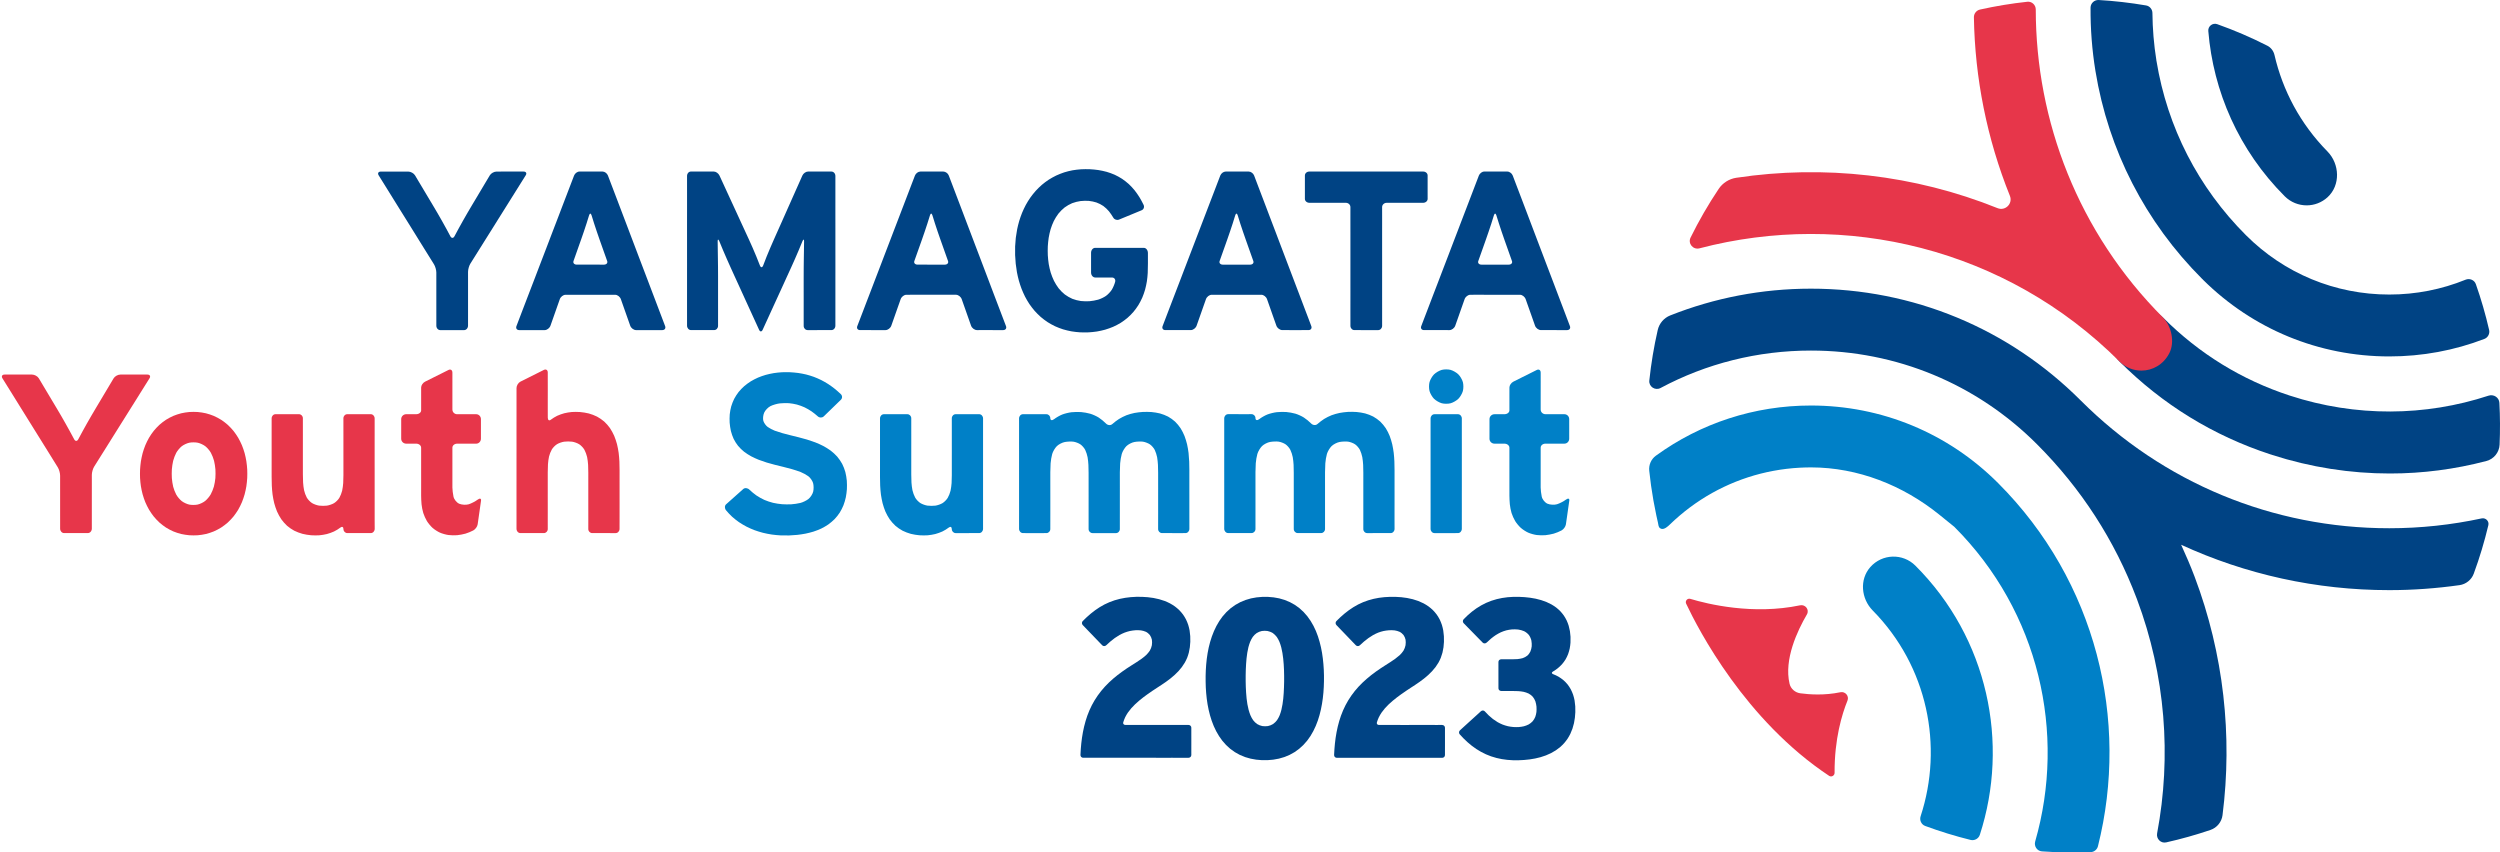
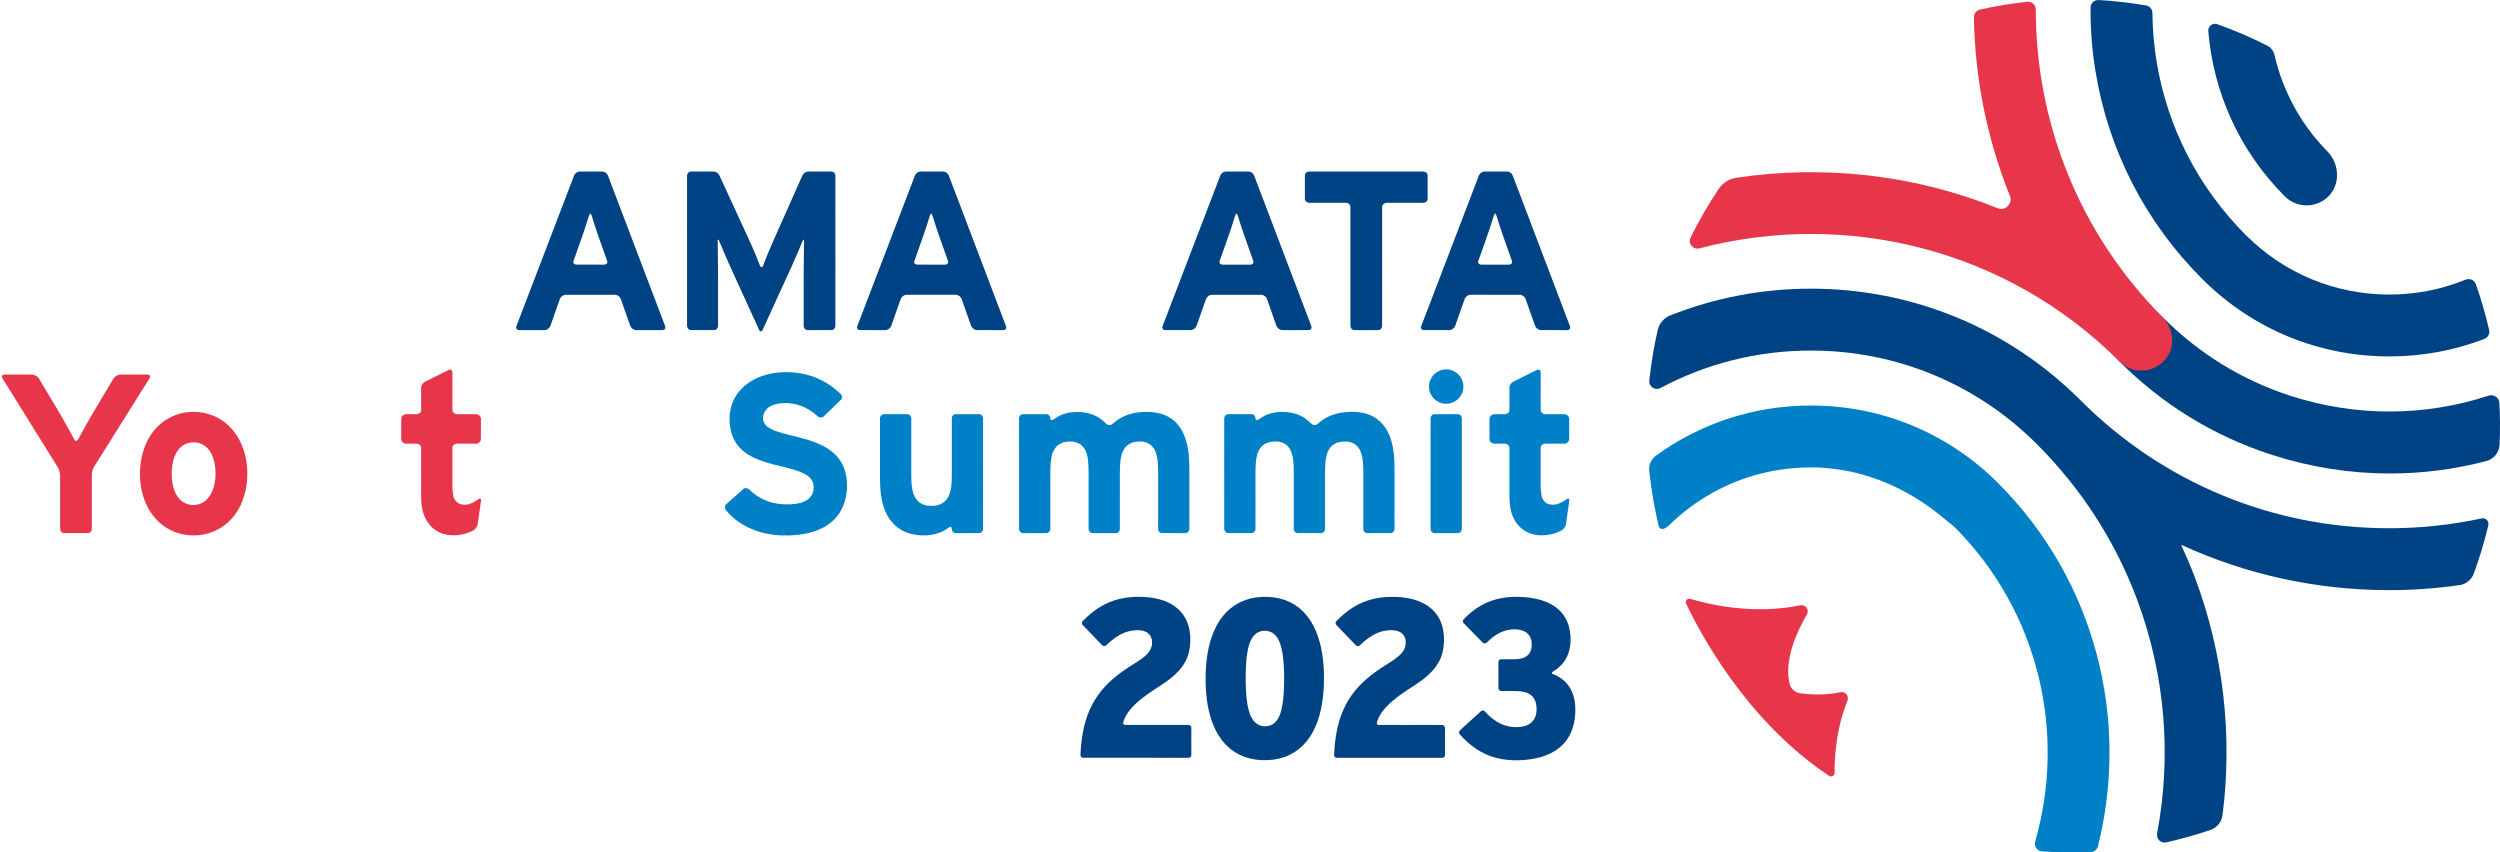
<svg xmlns="http://www.w3.org/2000/svg" version="1.1" id="レイヤー_1" x="0px" y="0px" viewBox="0 0 300 102.3" style="enable-background:new 0 0 300 102.3;" xml:space="preserve">
  <style type="text/css">
	.st0{fill:#0080C7;}
	.st1{fill:#004384;}
	.st2{fill:#E7364A;}
</style>
  <g>
    <g>
-       <path class="st0" d="M229.849,67.88c-1.507-1.507-3.985-1.447-5.416,0.175    c-1.313,1.489-1.101,3.789,0.292,5.203c6.6,6.698,8.503,16.295,5.75,24.687    c-0.156,0.475,0.076,0.995,0.545,1.169c1.791,0.662,3.61,1.221,5.451,1.677    c0.469,0.116,0.959-0.154,1.108-0.613    C241.146,89.177,238.571,76.602,229.849,67.88z" />
      <path class="st1" d="M299.926,48.339c-0.035-0.644-0.684-1.061-1.296-0.86    c-7.595,2.491-15.916,2.586-23.862-0.01c-5.754-1.88-10.86-5.021-15.174-9.335    c-1.45-1.451-3.8-1.451-5.251,0c-1.45,1.45-1.45,3.801,0,5.251    c5.148,5.148,11.243,8.897,18.118,11.143c0.03,0.01,0.06,0.013,0.09,0.022    c0.029,0.01,0.054,0.025,0.083,0.034c4.663,1.503,9.432,2.236,14.155,2.236    c3.926,0,7.817-0.509,11.584-1.502c0.893-0.235,1.537-1.038,1.578-1.961    C300.024,51.686,300.016,50.011,299.926,48.339z" />
      <path class="st2" d="M259.547,38.088c-10.17-10.195-15.246-23.571-15.255-36.95    c-0-0.548-0.468-0.986-1.013-0.927c-1.906,0.206-3.802,0.517-5.68,0.936    c-0.43,0.096-0.738,0.488-0.731,0.928c0.118,7.292,1.558,14.566,4.32,21.428    c0.375,0.932-0.548,1.85-1.48,1.476c-9.985-4.017-20.842-5.227-31.357-3.646    c-0.855,0.129-1.627,0.615-2.108,1.333c-1.264,1.887-2.388,3.839-3.374,5.842    c-0.351,0.714,0.3,1.494,1.069,1.292c17.428-4.572,36.77-0.049,50.404,13.585    c0.725,0.725,1.675,1.088,2.625,1.088c1.317,0,2.633-0.696,3.351-2.089    C260.997,41.071,260.59,39.134,259.547,38.088z" />
      <g>
        <path class="st1" d="M298.695,39.592c-0.426-1.854-0.957-3.687-1.592-5.493     c-0.176-0.501-0.742-0.734-1.233-0.535c-2.87,1.166-5.965,1.781-9.157,1.781     c-6.499,0-12.607-2.531-17.202-7.125c-0.001-0.001-0.002-0.002-0.002-0.002     c-5.718-5.717-9.428-12.942-10.729-20.894c-0.003-0.017-0.01-0.033-0.013-0.05     c-0.003-0.02-0.001-0.041-0.004-0.061c-0.301-1.882-0.454-3.77-0.472-5.651     c-0.004-0.447-0.321-0.834-0.761-0.909c-1.882-0.323-3.779-0.54-5.681-0.652     c-0.526-0.031-0.98,0.393-0.983,0.92c-0.015,2.527,0.174,5.069,0.588,7.601     c1.552,9.497,5.98,18.123,12.807,24.948c0.016,0.016,0.035,0.026,0.052,0.042     c0.017,0.018,0.03,0.039,0.048,0.057c5.987,5.936,13.92,9.202,22.355,9.202     c3.965,0,7.82-0.722,11.413-2.103C298.554,40.504,298.798,40.039,298.695,39.592z" />
        <path class="st1" d="M276.798,24.643c0.901,0,1.803-0.326,2.512-0.978     c1.565-1.439,1.466-3.985-0.025-5.501c-3.256-3.309-5.368-7.325-6.344-11.554     c-0.111-0.481-0.415-0.898-0.856-1.122c-1.96-0.999-3.971-1.859-6.02-2.588     c-0.541-0.193-1.116,0.243-1.069,0.816c0.592,7.24,3.65,14.313,9.176,19.84     C274.898,24.28,275.848,24.643,276.798,24.643z" />
      </g>
      <path class="st0" d="M234.517,63.218c10.204,10.207,13.432,24.778,9.706,37.757    c-0.162,0.565,0.221,1.147,0.807,1.19c1.948,0.142,3.903,0.171,5.854,0.092    c0.411-0.017,0.768-0.307,0.869-0.706c3.794-15.11-0.193-31.789-11.986-43.585    c-0.001-0.001-0.001-0.001-0.002-0.002c-5.998-5.999-13.974-9.302-22.457-9.302    c-6.778,0-13.228,2.117-18.608,6.026c-0.564,0.41-0.866,1.103-0.793,1.797    c0.125,1.194,0.293,2.383,0.501,3.564c0.105,0.598,0.222,1.195,0.349,1.789    c0.063,0.297,0.129,0.594,0.198,0.891c0.048,0.209,0.049,0.49,0.229,0.638    c0.046,0.038,0.095,0.066,0.144,0.083c0.374,0.133,0.816-0.279,1.05-0.506    c0.384-0.372,0.779-0.732,1.187-1.078c0.805-0.685,1.654-1.319,2.541-1.894    c1.756-1.139,3.66-2.047,5.65-2.695c2.006-0.652,4.096-1.038,6.203-1.153    c0.461-0.025,0.921-0.037,1.382-0.037c5.607,0.007,11.006,2.145,15.368,5.668    L234.517,63.218z" />
      <path class="st1" d="M297.796,62.209c-3.602,0.774-7.31,1.18-11.082,1.18    c-13.99,0-27.143-5.447-37.035-15.34v0    c-0.001-0-0.001-0-0.001-0.001c-8.646-8.646-20.141-13.408-32.369-13.408    c-5.877,0-11.582,1.109-16.886,3.213c-0.751,0.298-1.314,0.956-1.494,1.744    c-0.46,2.005-0.796,4.031-1.012,6.069c-0.076,0.724,0.7,1.24,1.342,0.897    c5.489-2.936,11.65-4.496,18.05-4.496c10.244,0,19.875,3.989,27.119,11.232    c0,0,0,0.001,0.001,0.001c5.316,5.316,9.344,11.547,11.974,18.519    c0.007,0.019,0.018,0.035,0.025,0.053c0.006,0.017,0.008,0.034,0.015,0.051    c3.422,9.135,4.15,18.848,2.41,28.082c-0.122,0.649,0.443,1.225,1.087,1.081    c1.793-0.4,3.568-0.901,5.318-1.495c0.777-0.264,1.342-0.957,1.445-1.772    c1.207-9.499,0.154-19.324-3.352-28.621c0-0.001-0.001-0.001-0.001-0.002    c-0.491-1.301-1.04-2.571-1.615-3.827c7.735,3.56,16.211,5.446,24.98,5.446    c2.846,0,5.658-0.208,8.427-0.599c0.775-0.11,1.438-0.641,1.708-1.377    c0.703-1.911,1.286-3.856,1.753-5.823    C298.716,62.534,298.281,62.105,297.796,62.209z" />
    </g>
    <path class="st2" d="M219.497,93.102c-10.044-6.654-15.683-17.525-17.159-20.66   c-0.155-0.33,0.15-0.684,0.5-0.579c2.084,0.628,7.519,1.956,13.171,0.774   c0.639-0.134,1.148,0.533,0.818,1.097c-1.145,1.958-2.764,5.401-2.081,8.312   c0.144,0.614,0.669,1.064,1.293,1.15c1.064,0.146,2.883,0.276,4.812-0.128   c0.58-0.121,1.069,0.455,0.846,1.005c-0.664,1.638-1.568,4.616-1.547,8.661   C220.154,93.072,219.779,93.289,219.497,93.102z" />
  </g>
  <g>
    <g>
      <g>
        <path class="st1" d="M135.79,79.84c0.159-0.101,0.425-0.269,0.591-0.375     c0.166-0.105,0.432-0.285,0.593-0.399c0.16-0.114,0.41-0.316,0.554-0.449     c0.145-0.133,0.348-0.376,0.451-0.541c0.104-0.165,0.214-0.458,0.246-0.65     c0.032-0.192,0.033-0.49,0.002-0.661s-0.14-0.424-0.244-0.562     s-0.316-0.312-0.473-0.386c-0.157-0.074-0.426-0.151-0.599-0.172     c-0.173-0.021-0.467-0.028-0.652-0.017s-0.486,0.053-0.667,0.092     c-0.181,0.04-0.471,0.127-0.644,0.195c-0.173,0.068-0.447,0.197-0.608,0.288     c-0.161,0.091-0.417,0.255-0.568,0.364s-0.39,0.297-0.531,0.418     c-0.141,0.121-0.367,0.325-0.502,0.453s-0.35,0.125-0.477-0.008     c-0.128-0.133-0.337-0.35-0.464-0.482s-0.337-0.35-0.465-0.483     c-0.128-0.133-0.338-0.351-0.467-0.485s-0.339-0.352-0.468-0.485     c-0.129-0.134-0.34-0.353-0.468-0.487c-0.128-0.134-0.129-0.35-0.002-0.48     c0.127-0.13,0.34-0.336,0.474-0.46c0.133-0.123,0.357-0.319,0.496-0.435     c0.14-0.116,0.374-0.298,0.521-0.405c0.147-0.106,0.393-0.272,0.547-0.368     c0.154-0.096,0.412-0.242,0.573-0.325s0.43-0.206,0.598-0.275     s0.446-0.17,0.618-0.225c0.173-0.055,0.459-0.133,0.635-0.174     c0.177-0.041,0.468-0.097,0.646-0.124c0.179-0.028,0.473-0.063,0.654-0.08     s0.478-0.033,0.66-0.038c0.182-0.005,0.487-0.004,0.679,0.002     c0.192,0.006,0.505,0.025,0.696,0.043s0.502,0.059,0.691,0.092     c0.189,0.033,0.496,0.1,0.682,0.149s0.485,0.144,0.664,0.212     s0.465,0.197,0.634,0.287c0.169,0.09,0.434,0.255,0.589,0.367     c0.155,0.112,0.393,0.315,0.528,0.449c0.136,0.135,0.339,0.371,0.451,0.526     c0.112,0.155,0.274,0.421,0.359,0.592c0.085,0.171,0.203,0.46,0.262,0.642     s0.134,0.485,0.167,0.673c0.033,0.189,0.068,0.499,0.078,0.69     c0.01,0.191,0.013,0.495,0.007,0.675c-0.006,0.18-0.031,0.473-0.055,0.651     c-0.024,0.178-0.078,0.466-0.121,0.64s-0.132,0.453-0.199,0.619     c-0.067,0.166-0.195,0.43-0.285,0.585c-0.09,0.155-0.251,0.399-0.358,0.542     c-0.107,0.143-0.295,0.367-0.418,0.499c-0.123,0.131-0.332,0.337-0.465,0.457     c-0.133,0.12-0.357,0.309-0.497,0.42c-0.14,0.111-0.375,0.287-0.523,0.391     c-0.147,0.104-0.391,0.27-0.542,0.368s-0.398,0.26-0.55,0.358     s-0.398,0.261-0.548,0.362s-0.393,0.269-0.541,0.374s-0.386,0.281-0.531,0.39     c-0.144,0.11-0.375,0.294-0.512,0.41s-0.357,0.313-0.487,0.437     c-0.13,0.125-0.334,0.337-0.453,0.472c-0.119,0.135-0.3,0.366-0.403,0.514     c-0.103,0.148-0.25,0.401-0.328,0.563c-0.078,0.162-0.182,0.435-0.232,0.607     s0.063,0.313,0.251,0.314c0.188,0,0.497,0.001,0.687,0     c0.189-0,0.499-0.001,0.687-0.002c0.189-0.001,0.498-0,0.687,0.001     c0.189,0.001,0.498,0.001,0.688,0.001c0.189-0.001,0.499-0.001,0.688-0.001     s0.499,0,0.688,0.001c0.189,0.001,0.499,0.001,0.689,0     c0.19-0,0.5-0.001,0.689-0c0.189,0,0.499,0.001,0.689,0.001     s0.5,0,0.69,0c0.19-0,0.502-0.001,0.692-0.001     c0.19-0.001,0.346,0.147,0.345,0.327c-0,0.181-0.001,0.475-0.001,0.655     c-0,0.18,0,0.474,0.001,0.655s0.001,0.476-0,0.657     c-0.001,0.181-0.001,0.477-0.001,0.658c0,0.181,0.001,0.478,0.001,0.659     s-0.149,0.33-0.332,0.33s-0.482-0-0.665-0s-0.482,0-0.665,0     c-0.183,0-0.482-0-0.665-0.001c-0.183-0.001-0.482-0-0.665,0.001     s-0.482,0.001-0.665,0s-0.483-0.001-0.665-0.001     c-0.183-0-0.482,0-0.664,0c-0.182,0-0.48,0-0.663-0     c-0.182-0-0.482-0-0.665,0c-0.183,0-0.483,0-0.666-0     c-0.183-0-0.482-0.001-0.665-0.001c-0.183-0-0.482,0.001-0.666,0.001     c-0.183,0.001-0.483,0.001-0.666,0s-0.483-0.001-0.666-0.001     s-0.483,0.001-0.665,0.001c-0.183,0-0.482,0-0.666,0     c-0.184,0-0.484,0-0.668,0c-0.184,0-0.485-0-0.669-0.001     c-0.184-0.001-0.486-0-0.671,0s-0.329-0.153-0.321-0.342     c0.008-0.189,0.025-0.498,0.038-0.686c0.013-0.188,0.04-0.496,0.06-0.684     s0.058-0.494,0.085-0.681c0.027-0.187,0.078-0.491,0.112-0.677     s0.099-0.487,0.143-0.67c0.044-0.183,0.123-0.481,0.176-0.662     c0.053-0.181,0.148-0.474,0.211-0.652c0.064-0.178,0.177-0.464,0.252-0.637     c0.075-0.173,0.207-0.452,0.293-0.619s0.237-0.436,0.335-0.597     s0.267-0.418,0.375-0.572c0.108-0.154,0.294-0.399,0.413-0.545     c0.119-0.146,0.32-0.378,0.447-0.517c0.127-0.139,0.342-0.358,0.478-0.488     s0.364-0.337,0.506-0.46c0.142-0.123,0.38-0.318,0.529-0.433     s0.395-0.3,0.548-0.409c0.153-0.11,0.405-0.286,0.562-0.391     C135.373,80.109,135.631,79.941,135.79,79.84z" />
      </g>
      <g>
        <path class="st1" d="M144.676,81.794c-0.003-0.188-0.004-0.497-0.001-0.687     s0.012-0.499,0.022-0.687c0.01-0.189,0.03-0.498,0.046-0.687     c0.015-0.189,0.047-0.497,0.071-0.684c0.023-0.188,0.069-0.494,0.101-0.68     c0.032-0.186,0.092-0.49,0.133-0.674c0.041-0.184,0.117-0.484,0.169-0.666     c0.051-0.182,0.145-0.476,0.208-0.654c0.063-0.178,0.175-0.466,0.25-0.639     c0.075-0.174,0.208-0.453,0.296-0.62c0.088-0.167,0.244-0.434,0.346-0.593     s0.282-0.41,0.399-0.558c0.117-0.148,0.322-0.379,0.454-0.513     c0.132-0.134,0.36-0.341,0.507-0.46c0.147-0.118,0.397-0.298,0.556-0.399     c0.159-0.101,0.428-0.25,0.598-0.332c0.17-0.082,0.454-0.199,0.632-0.262     c0.178-0.062,0.473-0.149,0.656-0.192c0.183-0.043,0.486-0.098,0.673-0.122     c0.187-0.024,0.495-0.05,0.683-0.059c0.189-0.009,0.496-0.009,0.684-0     s0.493,0.035,0.679,0.058c0.186,0.023,0.488,0.078,0.67,0.12     s0.477,0.129,0.653,0.191c0.177,0.062,0.46,0.18,0.629,0.261     c0.169,0.081,0.437,0.229,0.595,0.33c0.158,0.1,0.406,0.279,0.551,0.398     c0.145,0.119,0.37,0.326,0.5,0.46c0.13,0.134,0.331,0.365,0.447,0.512     c0.115,0.147,0.292,0.397,0.393,0.555c0.101,0.158,0.254,0.423,0.341,0.589     s0.218,0.443,0.291,0.616c0.073,0.173,0.182,0.459,0.242,0.636     c0.06,0.177,0.15,0.47,0.199,0.65c0.05,0.18,0.123,0.478,0.164,0.661     c0.04,0.183,0.099,0.484,0.13,0.669c0.031,0.185,0.075,0.489,0.097,0.675     c0.022,0.186,0.054,0.492,0.07,0.679c0.016,0.187,0.037,0.494,0.046,0.682     s0.019,0.496,0.022,0.684c0.003,0.188,0.002,0.497-0.001,0.686     c-0.003,0.189-0.013,0.498-0.022,0.687c-0.009,0.189-0.029,0.498-0.044,0.686     c-0.016,0.188-0.048,0.496-0.072,0.684c-0.024,0.188-0.069,0.494-0.101,0.68     c-0.032,0.186-0.091,0.49-0.131,0.674c-0.041,0.184-0.115,0.484-0.165,0.666     c-0.05,0.182-0.142,0.477-0.203,0.655c-0.061,0.178-0.173,0.466-0.247,0.64     c-0.074,0.174-0.207,0.453-0.294,0.62s-0.242,0.435-0.343,0.594     c-0.101,0.159-0.28,0.411-0.397,0.559s-0.321,0.379-0.453,0.513     s-0.36,0.341-0.506,0.461c-0.146,0.119-0.395,0.299-0.554,0.4     s-0.428,0.25-0.598,0.331c-0.17,0.081-0.454,0.199-0.632,0.261     s-0.473,0.147-0.656,0.19c-0.183,0.042-0.486,0.097-0.673,0.122     c-0.187,0.025-0.494,0.051-0.683,0.058c-0.188,0.008-0.496,0.007-0.684-0     c-0.188-0.008-0.494-0.034-0.68-0.059c-0.186-0.025-0.488-0.08-0.671-0.122     c-0.183-0.042-0.477-0.127-0.655-0.188c-0.177-0.061-0.461-0.178-0.63-0.26     c-0.169-0.082-0.437-0.231-0.596-0.331c-0.159-0.1-0.407-0.279-0.553-0.397     s-0.371-0.325-0.503-0.459c-0.131-0.134-0.334-0.364-0.45-0.511     s-0.294-0.397-0.394-0.555c-0.101-0.158-0.255-0.423-0.343-0.589     c-0.088-0.166-0.219-0.443-0.293-0.616s-0.184-0.459-0.245-0.636     c-0.061-0.177-0.153-0.47-0.203-0.65c-0.05-0.18-0.125-0.478-0.165-0.661     c-0.041-0.183-0.1-0.484-0.131-0.669s-0.076-0.489-0.098-0.676     s-0.054-0.492-0.07-0.679c-0.016-0.187-0.036-0.494-0.045-0.682     C144.689,82.291,144.679,81.983,144.676,81.794z M154.096,81.795     c0.003-0.189,0.003-0.498,0-0.689c-0.002-0.19-0.009-0.501-0.015-0.69     c-0.006-0.19-0.021-0.5-0.035-0.689c-0.013-0.19-0.04-0.499-0.061-0.688     c-0.02-0.189-0.062-0.497-0.094-0.684c-0.031-0.188-0.095-0.492-0.141-0.676     s-0.143-0.478-0.214-0.654c-0.071-0.175-0.219-0.445-0.328-0.599     c-0.109-0.154-0.327-0.363-0.485-0.466c-0.158-0.102-0.438-0.211-0.624-0.242     c-0.186-0.031-0.488-0.031-0.672,0.001s-0.461,0.14-0.616,0.243     s-0.369,0.311-0.475,0.464c-0.106,0.153-0.25,0.42-0.319,0.594     c-0.069,0.174-0.162,0.465-0.207,0.647c-0.045,0.182-0.106,0.482-0.135,0.668     c-0.03,0.185-0.07,0.489-0.089,0.676s-0.044,0.491-0.055,0.678     c-0.011,0.186-0.027,0.493-0.034,0.681c-0.007,0.188-0.014,0.497-0.015,0.685     c-0.001,0.189-0.001,0.498,0,0.688c0.001,0.19,0.008,0.5,0.016,0.69     c0.008,0.189,0.024,0.499,0.036,0.689c0.012,0.189,0.038,0.499,0.058,0.687     c0.02,0.189,0.062,0.496,0.094,0.684c0.032,0.188,0.097,0.491,0.145,0.675     c0.048,0.184,0.145,0.477,0.216,0.652c0.071,0.175,0.218,0.444,0.327,0.598     s0.326,0.364,0.483,0.467s0.437,0.213,0.622,0.244     c0.185,0.031,0.487,0.031,0.671,0c0.184-0.031,0.461-0.14,0.616-0.243     c0.155-0.102,0.369-0.311,0.477-0.463c0.107-0.152,0.251-0.42,0.32-0.594     c0.069-0.174,0.161-0.465,0.205-0.647c0.044-0.182,0.105-0.483,0.134-0.668     s0.07-0.489,0.089-0.676c0.02-0.186,0.045-0.491,0.056-0.678     c0.011-0.186,0.026-0.493,0.032-0.681     C154.087,82.292,154.094,81.983,154.096,81.795z" />
      </g>
      <g>
        <path class="st1" d="M166.231,79.841c0.159-0.101,0.425-0.27,0.59-0.376     c0.165-0.106,0.432-0.286,0.592-0.401c0.16-0.114,0.41-0.316,0.555-0.448     c0.145-0.132,0.349-0.375,0.452-0.54s0.214-0.458,0.245-0.65     c0.032-0.192,0.032-0.49,0.002-0.661c-0.031-0.171-0.14-0.424-0.244-0.562     c-0.104-0.138-0.316-0.312-0.472-0.386s-0.426-0.151-0.599-0.171     c-0.173-0.02-0.467-0.027-0.652-0.016s-0.486,0.052-0.668,0.09     c-0.182,0.039-0.472,0.126-0.645,0.194c-0.173,0.068-0.446,0.199-0.607,0.29     c-0.161,0.092-0.417,0.255-0.568,0.364c-0.151,0.109-0.391,0.296-0.532,0.417     s-0.367,0.325-0.502,0.453s-0.349,0.126-0.477-0.006     c-0.128-0.132-0.337-0.349-0.464-0.482c-0.127-0.133-0.336-0.351-0.465-0.484     c-0.128-0.133-0.338-0.352-0.466-0.485c-0.128-0.134-0.339-0.352-0.468-0.486     c-0.129-0.134-0.34-0.353-0.468-0.486c-0.129-0.134-0.13-0.349-0.003-0.479     c0.127-0.13,0.34-0.337,0.473-0.46c0.133-0.123,0.357-0.319,0.497-0.435     c0.14-0.116,0.374-0.298,0.521-0.404s0.393-0.272,0.547-0.368     c0.154-0.096,0.411-0.243,0.572-0.326c0.161-0.083,0.43-0.207,0.598-0.276     c0.168-0.069,0.446-0.169,0.619-0.224c0.173-0.055,0.459-0.133,0.635-0.175     c0.177-0.041,0.467-0.098,0.646-0.125c0.179-0.027,0.473-0.063,0.654-0.078     s0.478-0.032,0.66-0.037c0.182-0.005,0.487-0.004,0.679,0.001     c0.192,0.005,0.505,0.025,0.696,0.043s0.502,0.06,0.691,0.093     c0.189,0.033,0.496,0.1,0.682,0.149c0.186,0.049,0.485,0.145,0.664,0.213     c0.179,0.068,0.465,0.197,0.634,0.286c0.169,0.089,0.435,0.254,0.59,0.366     c0.155,0.112,0.393,0.314,0.529,0.449c0.136,0.135,0.339,0.371,0.451,0.526     s0.274,0.422,0.359,0.593c0.085,0.171,0.202,0.46,0.26,0.642     c0.058,0.182,0.132,0.485,0.165,0.674c0.033,0.188,0.068,0.499,0.078,0.69     s0.013,0.495,0.007,0.675c-0.006,0.18-0.031,0.473-0.055,0.651     s-0.079,0.466-0.123,0.64c-0.044,0.174-0.134,0.453-0.2,0.619     s-0.193,0.43-0.283,0.586c-0.089,0.156-0.251,0.399-0.358,0.542     s-0.297,0.366-0.419,0.497c-0.122,0.131-0.331,0.337-0.464,0.457     c-0.133,0.12-0.357,0.309-0.498,0.42c-0.141,0.11-0.376,0.286-0.523,0.391     s-0.39,0.271-0.541,0.37c-0.151,0.099-0.399,0.26-0.55,0.358     c-0.152,0.098-0.398,0.261-0.547,0.362c-0.149,0.101-0.393,0.269-0.541,0.374     c-0.148,0.104-0.387,0.28-0.53,0.39s-0.374,0.295-0.512,0.41     c-0.138,0.115-0.358,0.312-0.489,0.436c-0.13,0.125-0.334,0.337-0.453,0.472     c-0.119,0.135-0.3,0.367-0.402,0.515c-0.102,0.148-0.25,0.402-0.328,0.563     c-0.078,0.162-0.183,0.435-0.233,0.608c-0.05,0.173,0.063,0.313,0.251,0.312     s0.498-0.001,0.687-0.001c0.189,0,0.499,0,0.687-0     c0.189-0,0.498-0,0.687,0.001c0.189,0.001,0.498,0.001,0.688,0.001     c0.189-0,0.499-0,0.688,0c0.189,0,0.499,0,0.688-0.001     c0.189-0.001,0.499-0.001,0.689-0.001c0.19,0,0.5-0,0.689-0     c0.189-0,0.499,0,0.689,0.001c0.19,0.001,0.5,0.001,0.69,0.001     c0.19-0,0.502-0.001,0.692-0.001s0.346,0.147,0.345,0.328     c-0.001,0.181-0.001,0.475,0,0.655c0.001,0.18,0.001,0.474,0.001,0.655     s-0,0.476-0,0.657c-0,0.181-0.001,0.477-0.002,0.658     c-0.001,0.181-0,0.478,0,0.66c0.001,0.182-0.148,0.33-0.331,0.33     s-0.482,0-0.665,0c-0.183-0-0.482-0.001-0.665-0.002     c-0.183-0.001-0.482-0.001-0.665-0c-0.183,0.001-0.482,0.001-0.665,0.001     c-0.183-0-0.482-0-0.665,0c-0.183,0-0.483,0-0.665,0     s-0.482-0-0.664,0s-0.48,0.001-0.663,0     c-0.182-0-0.482-0-0.665-0s-0.483-0.001-0.666-0.001     c-0.183-0.001-0.482-0.001-0.665-0c-0.183,0.001-0.482,0.001-0.666,0.001     c-0.183-0-0.483-0-0.666-0s-0.483-0.001-0.666-0.001     s-0.483-0.001-0.665-0.001s-0.482,0.001-0.666,0.001s-0.484,0.001-0.668,0.001     c-0.184,0-0.485,0.001-0.669,0.001s-0.486-0-0.671-0     c-0.184-0-0.329-0.155-0.321-0.344c0.008-0.189,0.026-0.498,0.039-0.686     c0.013-0.188,0.04-0.496,0.059-0.684c0.019-0.188,0.057-0.494,0.084-0.681     s0.078-0.491,0.113-0.676c0.035-0.185,0.099-0.487,0.142-0.67     s0.122-0.481,0.175-0.662s0.148-0.474,0.212-0.652     c0.063-0.178,0.177-0.464,0.252-0.637c0.075-0.173,0.207-0.452,0.293-0.619     c0.086-0.168,0.237-0.436,0.335-0.597c0.098-0.161,0.267-0.418,0.375-0.572     c0.108-0.154,0.293-0.4,0.412-0.546c0.118-0.146,0.32-0.379,0.448-0.517     c0.128-0.138,0.344-0.357,0.48-0.486c0.136-0.13,0.364-0.336,0.506-0.459     c0.142-0.123,0.38-0.319,0.528-0.435c0.148-0.116,0.394-0.301,0.547-0.411     c0.153-0.11,0.406-0.285,0.563-0.389     C165.813,80.11,166.072,79.942,166.231,79.841z" />
      </g>
      <g>
        <path class="st1" d="M175.165,88.116c-0.121-0.138-0.107-0.353,0.031-0.479     c0.137-0.126,0.362-0.331,0.5-0.456c0.138-0.125,0.363-0.33,0.501-0.456     c0.138-0.126,0.365-0.332,0.504-0.457s0.366-0.332,0.505-0.458     s0.365-0.334,0.504-0.461s0.352-0.118,0.474,0.02     c0.122,0.138,0.331,0.354,0.464,0.481s0.362,0.322,0.508,0.434     c0.146,0.112,0.395,0.279,0.553,0.371c0.158,0.092,0.427,0.223,0.598,0.291     c0.17,0.068,0.456,0.157,0.634,0.198c0.179,0.041,0.475,0.085,0.657,0.098     c0.183,0.013,0.473,0.016,0.645,0.005c0.172-0.011,0.449-0.052,0.616-0.093     c0.167-0.04,0.427-0.139,0.578-0.22c0.151-0.081,0.366-0.252,0.479-0.38     c0.113-0.128,0.255-0.364,0.315-0.523c0.061-0.16,0.125-0.43,0.142-0.601     s0.02-0.457,0.004-0.636c-0.015-0.179-0.074-0.464-0.131-0.633     s-0.199-0.418-0.315-0.552c-0.116-0.134-0.342-0.308-0.502-0.387     c-0.16-0.078-0.434-0.171-0.609-0.206c-0.175-0.035-0.465-0.071-0.644-0.08     s-0.479-0.016-0.665-0.016c-0.187,0-0.492,0-0.679,0     s-0.493-0-0.68-0.001c-0.187-0.001-0.339-0.143-0.339-0.317     s-0-0.458-0.001-0.631c-0.001-0.173-0.001-0.458-0.001-0.632     c0.001-0.174,0.001-0.46,0-0.634s-0-0.461-0-0.636     c0-0.175,0-0.462,0-0.637c-0-0.175,0.146-0.318,0.326-0.318     c0.179,0,0.473,0,0.652-0c0.18-0,0.473,0,0.653,0.001     c0.18,0,0.472-0.01,0.65-0.023c0.178-0.013,0.462-0.065,0.632-0.116     s0.419-0.185,0.553-0.299c0.135-0.113,0.301-0.338,0.371-0.5     c0.069-0.162,0.14-0.439,0.157-0.616c0.017-0.177-0-0.489-0.039-0.693     s-0.173-0.506-0.3-0.669c-0.126-0.163-0.384-0.369-0.572-0.456     c-0.188-0.087-0.512-0.177-0.72-0.2c-0.208-0.023-0.535-0.03-0.728-0.015     s-0.502,0.066-0.689,0.114c-0.187,0.048-0.483,0.153-0.658,0.234     s-0.45,0.232-0.612,0.338c-0.161,0.105-0.414,0.293-0.562,0.418     c-0.148,0.124-0.382,0.336-0.52,0.471c-0.138,0.135-0.354,0.141-0.48,0.014     c-0.126-0.128-0.331-0.337-0.456-0.464c-0.125-0.128-0.33-0.337-0.455-0.466     c-0.125-0.129-0.331-0.339-0.458-0.467s-0.333-0.339-0.459-0.468     c-0.126-0.129-0.333-0.34-0.459-0.469s-0.125-0.343,0.003-0.476     s0.344-0.345,0.48-0.47s0.365-0.322,0.509-0.437     c0.144-0.115,0.387-0.295,0.54-0.399s0.409-0.263,0.57-0.353     c0.161-0.09,0.43-0.227,0.597-0.304c0.168-0.077,0.448-0.189,0.622-0.25     s0.463-0.149,0.642-0.196c0.179-0.047,0.474-0.11,0.656-0.141     c0.182-0.031,0.481-0.072,0.665-0.091c0.184-0.019,0.487-0.038,0.672-0.043     s0.489-0.006,0.675-0.002c0.186,0.004,0.49,0.02,0.675,0.034     c0.185,0.015,0.488,0.047,0.673,0.072c0.185,0.025,0.485,0.077,0.667,0.116     c0.182,0.039,0.477,0.115,0.655,0.169c0.178,0.054,0.464,0.157,0.636,0.228     c0.172,0.071,0.445,0.204,0.606,0.295c0.162,0.091,0.415,0.257,0.562,0.37     c0.147,0.113,0.373,0.315,0.501,0.449c0.128,0.134,0.318,0.369,0.423,0.522     c0.105,0.153,0.255,0.415,0.334,0.583c0.079,0.168,0.187,0.45,0.24,0.628     c0.053,0.178,0.12,0.473,0.15,0.656c0.03,0.183,0.062,0.485,0.071,0.67     s0.007,0.498-0.004,0.694c-0.011,0.196-0.053,0.514-0.092,0.706     c-0.039,0.192-0.128,0.499-0.196,0.683c-0.068,0.183-0.207,0.471-0.308,0.639     c-0.101,0.168-0.29,0.425-0.42,0.571c-0.13,0.146-0.362,0.366-0.515,0.487     c-0.153,0.121-0.418,0.302-0.587,0.401c-0.169,0.099-0.156,0.235,0.029,0.303     s0.476,0.203,0.646,0.302s0.433,0.282,0.583,0.409     c0.15,0.126,0.375,0.355,0.498,0.508s0.3,0.42,0.393,0.593     c0.092,0.173,0.22,0.468,0.283,0.654c0.063,0.186,0.143,0.498,0.177,0.691     c0.034,0.194,0.071,0.514,0.082,0.71c0.011,0.197,0.014,0.509,0.007,0.694     c-0.007,0.185-0.03,0.486-0.052,0.669c-0.021,0.183-0.071,0.481-0.111,0.661     c-0.04,0.18-0.121,0.471-0.18,0.646s-0.173,0.454-0.253,0.621     c-0.08,0.167-0.229,0.429-0.331,0.583c-0.102,0.154-0.285,0.393-0.407,0.531     c-0.122,0.138-0.336,0.35-0.476,0.47c-0.14,0.12-0.381,0.301-0.535,0.403     c-0.154,0.101-0.414,0.252-0.579,0.335c-0.164,0.083-0.439,0.205-0.611,0.271     c-0.172,0.066-0.458,0.161-0.635,0.212s-0.471,0.121-0.652,0.157     c-0.181,0.036-0.479,0.086-0.661,0.11c-0.183,0.024-0.483,0.055-0.668,0.069     c-0.185,0.014-0.487,0.029-0.672,0.034c-0.185,0.005-0.487,0.004-0.67-0.003     c-0.183-0.007-0.483-0.027-0.665-0.045s-0.479-0.058-0.66-0.09     c-0.18-0.032-0.473-0.095-0.65-0.14c-0.177-0.045-0.464-0.131-0.637-0.191     c-0.173-0.06-0.451-0.17-0.618-0.245c-0.167-0.075-0.434-0.208-0.595-0.297     c-0.16-0.088-0.416-0.243-0.569-0.343c-0.153-0.1-0.395-0.275-0.539-0.388     c-0.144-0.113-0.373-0.305-0.51-0.426s-0.353-0.327-0.481-0.458     C175.49,88.473,175.286,88.253,175.165,88.116z" />
      </g>
    </g>
    <g>
      <g>
-         <path class="st1" d="M62.826,20.587c0.298-0,0.416,0.199,0.264,0.442     c-0.153,0.243-0.402,0.641-0.554,0.884c-0.152,0.243-0.4,0.641-0.553,0.884     c-0.152,0.243-0.401,0.64-0.553,0.883s-0.401,0.639-0.552,0.882     c-0.152,0.243-0.401,0.64-0.554,0.883c-0.153,0.243-0.402,0.641-0.554,0.884     c-0.151,0.243-0.4,0.641-0.552,0.885c-0.152,0.243-0.402,0.641-0.555,0.884     s-0.403,0.641-0.555,0.884c-0.152,0.243-0.402,0.641-0.554,0.885     c-0.153,0.244-0.402,0.643-0.555,0.887c-0.153,0.244-0.403,0.643-0.557,0.887     c-0.153,0.244-0.278,0.685-0.277,0.98c0.001,0.295,0.001,0.778,0.001,1.074     c-0,0.295-0.001,0.779-0,1.075c0,0.296,0,0.779-0,1.075     c-0,0.295-0,0.779,0,1.075c0,0.296,0,0.781-0,1.077     c-0.001,0.296-0.001,0.781-0.001,1.078s-0.213,0.539-0.474,0.54     c-0.261,0.001-0.688,0.001-0.95,0.001c-0.262-0-0.69-0.001-0.952-0.002     s-0.691-0.001-0.953-0c-0.262,0.001-0.476-0.238-0.475-0.53     c0.001-0.292,0.001-0.77-0-1.062c-0.001-0.292-0.001-0.771-0.001-1.063     c0.001-0.292,0.001-0.771,0-1.063c-0-0.292-0.001-0.771-0-1.063     c0-0.293,0-0.772,0-1.065c-0-0.293-0-0.773-0-1.066     c-0-0.293-0.125-0.733-0.277-0.978c-0.152-0.245-0.401-0.645-0.554-0.89     c-0.152-0.244-0.402-0.645-0.554-0.89c-0.152-0.245-0.401-0.645-0.553-0.889     c-0.152-0.244-0.4-0.644-0.551-0.889c-0.151-0.245-0.399-0.645-0.552-0.89     s-0.402-0.645-0.554-0.89c-0.152-0.245-0.402-0.645-0.555-0.889     c-0.153-0.245-0.403-0.645-0.555-0.89c-0.152-0.245-0.401-0.646-0.553-0.892     c-0.152-0.245-0.401-0.646-0.553-0.892c-0.153-0.245-0.402-0.647-0.555-0.893     c-0.153-0.246-0.403-0.648-0.556-0.893c-0.153-0.245-0.033-0.446,0.267-0.446     s0.791,0,1.092,0s0.793-0,1.094-0     c0.301-0,0.794-0.001,1.095-0.001c0.301,0,0.668,0.203,0.816,0.451     c0.148,0.248,0.389,0.653,0.537,0.901c0.148,0.247,0.39,0.653,0.538,0.901     c0.148,0.248,0.39,0.655,0.538,0.903c0.148,0.249,0.391,0.655,0.54,0.903     c0.149,0.248,0.391,0.658,0.538,0.911c0.147,0.253,0.385,0.669,0.529,0.924     s0.377,0.675,0.518,0.932c0.141,0.257,0.367,0.679,0.503,0.937     s0.358,0.258,0.494-0.001s0.363-0.679,0.504-0.935     c0.141-0.255,0.374-0.674,0.517-0.93c0.143-0.256,0.381-0.673,0.529-0.926     c0.147-0.253,0.389-0.663,0.537-0.911c0.148-0.248,0.39-0.653,0.538-0.901     s0.39-0.653,0.537-0.901s0.39-0.655,0.538-0.904     c0.148-0.249,0.391-0.655,0.54-0.903c0.149-0.248,0.512-0.451,0.809-0.451     c0.296,0,0.781-0,1.078-0.001c0.297-0.001,0.783-0.001,1.081-0.001     C62.041,20.587,62.528,20.587,62.826,20.587z" />
-       </g>
+         </g>
      <g>
        <path class="st1" d="M79.816,39.134c0.099,0.262-0.054,0.477-0.34,0.478     c-0.287,0-0.756,0.001-1.044,0.001s-0.759,0-1.047,0.001     c-0.288,0-0.76,0-1.048-0c-0.288-0-0.608-0.238-0.71-0.529     c-0.103-0.291-0.27-0.767-0.373-1.058c-0.102-0.291-0.271-0.769-0.374-1.06     c-0.103-0.292-0.272-0.77-0.374-1.062c-0.102-0.292-0.409-0.531-0.682-0.531     c-0.273,0-0.72,0.001-0.993,0.001c-0.273,0-0.72,0-0.993-0.001     s-0.72-0.001-0.993-0.001c-0.273,0-0.72,0.001-0.994,0.002     s-0.721,0.001-0.995,0.001c-0.274-0-0.722-0-0.996-0     c-0.274,0-0.582,0.238-0.684,0.528c-0.103,0.29-0.271,0.766-0.373,1.058     c-0.102,0.291-0.27,0.769-0.373,1.061c-0.103,0.292-0.271,0.77-0.374,1.061     c-0.103,0.292-0.416,0.531-0.696,0.531c-0.28-0-0.738-0-1.018-0.001     c-0.28-0-0.739-0.001-1.02-0.001c-0.281-0-0.74-0-1.02-0     c-0.28,0-0.428-0.213-0.329-0.474c0.1-0.261,0.263-0.688,0.362-0.949     c0.1-0.262,0.263-0.689,0.363-0.951c0.1-0.261,0.264-0.689,0.364-0.95     c0.1-0.261,0.264-0.688,0.364-0.95c0.1-0.261,0.265-0.689,0.365-0.95     s0.265-0.689,0.365-0.95c0.1-0.261,0.263-0.689,0.363-0.951     s0.263-0.69,0.364-0.951c0.101-0.261,0.265-0.689,0.365-0.951     c0.1-0.262,0.264-0.689,0.364-0.95s0.263-0.688,0.362-0.949     s0.262-0.689,0.363-0.951c0.1-0.262,0.265-0.69,0.366-0.951     s0.265-0.689,0.364-0.951c0.1-0.262,0.263-0.691,0.363-0.953     c0.1-0.262,0.264-0.691,0.364-0.952c0.1-0.262,0.264-0.69,0.365-0.953     c0.101-0.262,0.265-0.692,0.365-0.955c0.1-0.263,0.265-0.693,0.366-0.955     c0.101-0.263,0.391-0.477,0.645-0.478s0.669-0,0.923-0.001     c0.254-0,0.67-0,0.925,0c0.254,0,0.671,0.001,0.925,0.001     c0.254,0,0.543,0.214,0.642,0.475c0.099,0.261,0.261,0.688,0.361,0.949     c0.1,0.261,0.262,0.689,0.362,0.95c0.099,0.261,0.262,0.689,0.362,0.95     c0.1,0.261,0.262,0.688,0.361,0.95s0.261,0.689,0.361,0.951     s0.263,0.689,0.362,0.95s0.261,0.689,0.36,0.951     c0.099,0.262,0.261,0.69,0.361,0.951c0.1,0.261,0.262,0.689,0.361,0.951     c0.099,0.262,0.261,0.69,0.36,0.951c0.099,0.261,0.262,0.688,0.361,0.949     c0.1,0.261,0.262,0.688,0.362,0.95c0.099,0.262,0.262,0.69,0.362,0.951     c0.1,0.261,0.262,0.689,0.361,0.951c0.099,0.262,0.262,0.691,0.362,0.952     c0.1,0.262,0.263,0.69,0.362,0.952s0.261,0.691,0.361,0.953     s0.264,0.691,0.363,0.954C79.554,38.441,79.717,38.871,79.816,39.134z      M72.47,31.757c0.3,0.001,0.476-0.193,0.392-0.43s-0.222-0.625-0.306-0.862     c-0.084-0.237-0.222-0.626-0.306-0.863c-0.084-0.238-0.222-0.626-0.306-0.864     s-0.227-0.654-0.319-0.924c-0.092-0.271-0.239-0.714-0.327-0.986     s-0.228-0.716-0.309-0.989c-0.082-0.272-0.216-0.272-0.298,0     c-0.082,0.273-0.221,0.718-0.309,0.989c-0.088,0.271-0.235,0.715-0.326,0.985     s-0.235,0.685-0.319,0.922c-0.085,0.236-0.222,0.624-0.306,0.861     c-0.084,0.237-0.221,0.626-0.304,0.864c-0.084,0.238-0.221,0.626-0.305,0.864     c-0.084,0.237,0.09,0.431,0.388,0.431c0.298-0,0.786-0,1.085,0     s0.788,0.001,1.088,0C71.68,31.757,72.171,31.757,72.47,31.757z" />
      </g>
      <g>
        <path class="st1" d="M100.246,39.081c0.001,0.292-0.213,0.53-0.474,0.53     s-0.689-0.001-0.95-0c-0.262,0-0.69,0.001-0.952,0.001     c-0.262,0-0.69,0-0.952-0c-0.262-0.001-0.476-0.225-0.476-0.498     c-0-0.273-0-0.721-0.001-0.995c-0-0.274,0-0.723,0-0.997     c0-0.274,0.001-0.723,0.001-0.997c0-0.274-0-0.723-0.001-0.997     c-0.001-0.275-0.001-0.724-0.001-0.999s0.001-0.725,0.001-1     s0.002-0.735,0.004-1.023c0.002-0.287,0.007-0.758,0.012-1.046     c0.005-0.288,0.012-0.76,0.017-1.048c0.004-0.288,0.011-0.759,0.014-1.047     s-0.089-0.284-0.206,0.007c-0.117,0.291-0.313,0.765-0.436,1.054     c-0.123,0.289-0.326,0.76-0.452,1.048c-0.126,0.287-0.326,0.733-0.443,0.99     c-0.118,0.257-0.311,0.679-0.429,0.937s-0.31,0.68-0.428,0.938     c-0.117,0.258-0.31,0.68-0.428,0.938c-0.118,0.258-0.312,0.68-0.43,0.938     c-0.118,0.258-0.312,0.68-0.43,0.938c-0.118,0.258-0.311,0.681-0.429,0.939     c-0.118,0.259-0.311,0.682-0.43,0.941s-0.312,0.683-0.43,0.941     c-0.118,0.259-0.31,0.26-0.428,0.003c-0.117-0.257-0.31-0.679-0.428-0.936     c-0.118-0.258-0.311-0.68-0.429-0.938c-0.118-0.258-0.311-0.68-0.429-0.938     c-0.118-0.258-0.311-0.68-0.429-0.939c-0.118-0.258-0.31-0.681-0.428-0.939     c-0.117-0.258-0.31-0.681-0.429-0.939c-0.119-0.258-0.313-0.682-0.431-0.941     c-0.118-0.259-0.311-0.683-0.428-0.943c-0.117-0.259-0.317-0.707-0.444-0.994     c-0.127-0.287-0.331-0.759-0.453-1.048c-0.123-0.289-0.319-0.763-0.437-1.053     c-0.117-0.29-0.21-0.293-0.207-0.006c0.004,0.287,0.01,0.757,0.014,1.045     s0.011,0.759,0.015,1.047s0.01,0.759,0.013,1.047     c0.003,0.287,0.005,0.747,0.005,1.02c0,0.274,0,0.722,0,0.996     c-0,0.274-0,0.723-0,0.997c-0,0.274,0,0.723,0,0.997     c0,0.274,0.001,0.723,0.001,0.997c0.001,0.275,0,0.724-0.001,0.999     c-0.001,0.275-0.001,0.725-0.001,1c0,0.275-0.208,0.5-0.463,0.501     c-0.255,0-0.674,0.001-0.929,0c-0.256-0-0.675-0.001-0.931-0.001     s-0.676-0-0.932,0s-0.466-0.237-0.466-0.527     c0-0.29,0-0.765-0-1.055c-0.001-0.29-0.001-0.765-0.001-1.055     c-0-0.29-0-0.765,0-1.056s0.001-0.766,0.001-1.056     c0.001-0.29,0.001-0.765-0-1.056c-0.001-0.291-0.001-0.766-0-1.056     c0.001-0.29,0.001-0.766,0.001-1.057c0-0.291-0-0.766-0.001-1.057     c-0.001-0.291-0-0.765,0-1.055c0.001-0.29,0.001-0.765,0-1.056     c-0.001-0.291-0.001-0.766-0.001-1.056c-0-0.29,0-0.766,0.001-1.056     s0.001-0.767,0.001-1.058c-0-0.291-0-0.767-0-1.057     c0-0.291,0-0.767-0-1.058s-0.001-0.768-0.001-1.06     s-0-0.769-0-1.061c0-0.292,0.206-0.53,0.458-0.53     s0.664,0,0.916-0s0.665-0.001,0.918-0.001     c0.253,0,0.666,0,0.919,0c0.253,0,0.558,0.215,0.679,0.477     c0.121,0.262,0.319,0.692,0.44,0.955c0.121,0.263,0.319,0.694,0.439,0.956     s0.319,0.693,0.44,0.956c0.122,0.263,0.321,0.693,0.442,0.957     c0.121,0.263,0.32,0.694,0.44,0.957c0.121,0.263,0.319,0.694,0.44,0.958     s0.32,0.695,0.442,0.959s0.321,0.696,0.443,0.96     c0.122,0.264,0.325,0.716,0.451,1.006c0.126,0.289,0.328,0.764,0.448,1.056     c0.12,0.292,0.31,0.771,0.422,1.064s0.293,0.293,0.403-0.001     s0.295-0.773,0.412-1.065c0.117-0.292,0.315-0.766,0.44-1.055     c0.125-0.288,0.322-0.739,0.438-1.002c0.116-0.263,0.307-0.693,0.425-0.955     c0.118-0.263,0.31-0.693,0.427-0.955s0.308-0.693,0.424-0.956     c0.116-0.263,0.308-0.694,0.425-0.957c0.118-0.263,0.309-0.694,0.426-0.957     c0.117-0.263,0.308-0.694,0.426-0.957c0.118-0.263,0.31-0.695,0.428-0.959     c0.117-0.264,0.309-0.696,0.426-0.96c0.117-0.264,0.423-0.481,0.68-0.481     c0.257-0,0.679-0.001,0.936-0.001c0.258-0,0.68,0.001,0.938,0.001     c0.258,0.001,0.68,0.002,0.938,0.002c0.258,0,0.469,0.237,0.47,0.527     c0,0.29,0,0.765-0,1.055s-0,0.765,0,1.055     c0.001,0.29,0.001,0.765,0,1.056s-0.001,0.766-0.001,1.056     c0,0.29,0.001,0.765,0.001,1.056c0.001,0.291,0.001,0.766,0.001,1.056     c-0,0.29-0,0.766-0,1.057c-0,0.291,0,0.766,0,1.057     s0.001,0.765,0.001,1.055c0,0.29-0,0.765-0,1.056     c-0,0.291-0,0.766-0,1.056c-0,0.29-0,0.766-0.001,1.056     c-0,0.291-0,0.767-0,1.058c-0,0.291,0,0.767,0,1.057     s0,0.767,0,1.058c-0,0.291-0.001,0.768-0.001,1.06     C100.245,38.312,100.245,38.79,100.246,39.081z" />
      </g>
      <g>
        <path class="st1" d="M120.72,39.134c0.099,0.263-0.054,0.478-0.341,0.478     c-0.287,0-0.757-0-1.045-0c-0.288-0-0.759-0-1.047-0.001     c-0.288-0-0.76,0-1.048,0.001c-0.288,0.001-0.608-0.237-0.711-0.528     s-0.27-0.767-0.373-1.059c-0.103-0.291-0.271-0.769-0.373-1.061     c-0.103-0.292-0.271-0.769-0.374-1.061c-0.103-0.292-0.41-0.531-0.683-0.532     c-0.272-0.001-0.719-0.001-0.991,0c-0.273,0.001-0.72,0.001-0.993,0     c-0.273-0.001-0.72-0.001-0.993-0.001c-0.273,0-0.72,0-0.994-0     s-0.721-0-0.995,0c-0.274,0.001-0.722,0.001-0.996,0.002     c-0.274,0-0.582,0.238-0.684,0.529c-0.103,0.29-0.271,0.766-0.374,1.058     c-0.103,0.291-0.271,0.769-0.373,1.061c-0.103,0.292-0.271,0.77-0.374,1.061     c-0.103,0.292-0.416,0.531-0.696,0.531c-0.279,0.001-0.737,0-1.018-0     c-0.28-0.001-0.739-0.001-1.02-0.001s-0.74,0-1.02,0     s-0.428-0.214-0.329-0.474c0.099-0.261,0.263-0.688,0.364-0.949     c0.101-0.261,0.265-0.689,0.364-0.95c0.099-0.262,0.262-0.689,0.362-0.95     c0.1-0.261,0.264-0.688,0.365-0.949c0.101-0.261,0.265-0.689,0.364-0.951     s0.263-0.69,0.363-0.951c0.1-0.261,0.265-0.689,0.365-0.95     s0.264-0.689,0.364-0.951c0.1-0.261,0.263-0.69,0.363-0.952     c0.1-0.262,0.263-0.69,0.364-0.95c0.101-0.261,0.264-0.688,0.364-0.949     s0.263-0.689,0.363-0.951c0.1-0.262,0.264-0.69,0.365-0.951     c0.1-0.261,0.264-0.689,0.364-0.951c0.1-0.262,0.264-0.69,0.364-0.952     c0.1-0.262,0.264-0.69,0.365-0.952c0.101-0.261,0.265-0.69,0.364-0.953     c0.1-0.262,0.264-0.692,0.364-0.955c0.101-0.263,0.266-0.692,0.367-0.954     c0.101-0.262,0.391-0.477,0.644-0.477c0.253-0,0.668-0.001,0.922-0.001     c0.254-0,0.67-0,0.925,0c0.254,0,0.671,0.001,0.925,0.001     c0.254-0,0.544,0.213,0.643,0.474c0.099,0.261,0.262,0.688,0.362,0.949     c0.1,0.261,0.263,0.689,0.361,0.95s0.261,0.689,0.361,0.95     c0.1,0.261,0.262,0.688,0.362,0.949c0.099,0.261,0.261,0.689,0.36,0.951     c0.099,0.262,0.261,0.69,0.36,0.951c0.099,0.261,0.263,0.689,0.362,0.95     c0.1,0.261,0.263,0.689,0.361,0.951c0.099,0.262,0.261,0.69,0.361,0.951     c0.1,0.262,0.263,0.689,0.362,0.95s0.262,0.688,0.361,0.949     c0.099,0.261,0.262,0.689,0.361,0.951c0.099,0.262,0.262,0.69,0.361,0.951     c0.099,0.261,0.261,0.69,0.36,0.952c0.099,0.262,0.261,0.691,0.361,0.953     c0.1,0.262,0.263,0.69,0.363,0.952c0.1,0.261,0.263,0.69,0.363,0.952     s0.263,0.692,0.363,0.954C120.457,38.441,120.621,38.871,120.72,39.134z      M113.373,31.758c0.299-0,0.476-0.194,0.392-0.43     c-0.084-0.237-0.221-0.624-0.305-0.862s-0.221-0.626-0.305-0.863     c-0.084-0.238-0.222-0.626-0.307-0.864c-0.085-0.237-0.229-0.653-0.321-0.924     c-0.091-0.271-0.239-0.714-0.327-0.986c-0.089-0.271-0.228-0.717-0.309-0.989     c-0.081-0.273-0.214-0.273-0.295,0.001c-0.081,0.273-0.221,0.718-0.31,0.989     c-0.09,0.271-0.237,0.714-0.327,0.985c-0.091,0.271-0.234,0.686-0.319,0.922     s-0.223,0.624-0.306,0.861c-0.084,0.237-0.221,0.626-0.306,0.863     s-0.222,0.626-0.306,0.864s0.092,0.432,0.39,0.431     c0.298-0.001,0.787-0.001,1.085-0s0.788,0.001,1.088,0.001     S113.073,31.758,113.373,31.758z" />
      </g>
      <g>
-         <path class="st1" d="M137.751,31.622c-0,0.344-0.011,0.854-0.024,1.133     c-0.013,0.28-0.059,0.735-0.102,1.011c-0.043,0.276-0.139,0.723-0.214,0.992     c-0.075,0.269-0.226,0.7-0.337,0.956s-0.321,0.661-0.468,0.899     s-0.415,0.606-0.597,0.818c-0.182,0.212-0.504,0.535-0.716,0.717     c-0.212,0.182-0.579,0.452-0.817,0.599c-0.238,0.147-0.642,0.358-0.898,0.469     c-0.256,0.111-0.686,0.265-0.955,0.342c-0.269,0.077-0.714,0.177-0.99,0.221     s-0.731,0.091-1.01,0.104c-0.279,0.013-0.74,0.012-1.024-0.004     s-0.745-0.068-1.025-0.117s-0.731-0.157-1.003-0.241     c-0.272-0.083-0.705-0.25-0.962-0.37c-0.258-0.12-0.663-0.344-0.902-0.499     s-0.608-0.434-0.822-0.621c-0.214-0.187-0.542-0.515-0.729-0.729     c-0.187-0.214-0.469-0.581-0.628-0.817c-0.158-0.236-0.393-0.636-0.522-0.889     s-0.317-0.677-0.419-0.942c-0.102-0.265-0.247-0.706-0.323-0.98     c-0.076-0.274-0.18-0.727-0.231-1.006s-0.117-0.74-0.146-1.023     c-0.029-0.283-0.062-0.747-0.072-1.031s-0.01-0.75,0.001-1.035     c0.01-0.285,0.046-0.75,0.079-1.033c0.033-0.283,0.106-0.744,0.162-1.023     c0.056-0.28,0.168-0.732,0.249-1.005s0.236-0.713,0.343-0.977     c0.107-0.264,0.306-0.685,0.441-0.937c0.135-0.251,0.379-0.648,0.543-0.881     s0.453-0.598,0.643-0.81c0.19-0.212,0.522-0.538,0.738-0.724     c0.215-0.186,0.587-0.465,0.826-0.62c0.239-0.155,0.645-0.381,0.902-0.503     c0.257-0.122,0.69-0.292,0.961-0.38c0.271-0.087,0.722-0.2,1.002-0.25     c0.28-0.05,0.742-0.105,1.027-0.122c0.284-0.017,0.748-0.02,1.031-0.008     c0.282,0.012,0.743,0.056,1.023,0.098s0.732,0.138,1.004,0.214     c0.272,0.076,0.706,0.232,0.963,0.348c0.258,0.116,0.661,0.337,0.897,0.493     s0.598,0.439,0.806,0.63s0.522,0.527,0.698,0.748     c0.176,0.22,0.441,0.598,0.588,0.839c0.147,0.241,0.367,0.647,0.489,0.903     c0.122,0.255,0.019,0.548-0.229,0.651c-0.248,0.102-0.654,0.27-0.903,0.373     c-0.248,0.103-0.655,0.271-0.905,0.373c-0.249,0.102-0.656,0.27-0.905,0.373     c-0.249,0.103-0.557,0.003-0.685-0.221c-0.128-0.225-0.365-0.572-0.528-0.773     c-0.162-0.2-0.467-0.487-0.677-0.637c-0.21-0.15-0.581-0.339-0.825-0.421     s-0.654-0.168-0.912-0.191c-0.257-0.023-0.703-0.015-0.991,0.019     c-0.288,0.034-0.743,0.149-1.011,0.256c-0.269,0.107-0.676,0.338-0.905,0.515     c-0.229,0.176-0.562,0.507-0.74,0.735c-0.178,0.228-0.427,0.628-0.554,0.887     s-0.299,0.7-0.382,0.977s-0.188,0.739-0.233,1.026     c-0.045,0.287-0.094,0.758-0.108,1.048c-0.014,0.29-0.014,0.766,0.001,1.057     c0.014,0.292,0.064,0.766,0.11,1.054c0.046,0.288,0.154,0.752,0.239,1.032     c0.085,0.279,0.26,0.722,0.389,0.983c0.129,0.261,0.379,0.664,0.557,0.894     c0.178,0.231,0.511,0.565,0.741,0.743s0.638,0.414,0.907,0.524     c0.269,0.11,0.726,0.229,1.015,0.264s0.762,0.046,1.051,0.024     s0.753-0.105,1.031-0.186c0.278-0.08,0.698-0.281,0.934-0.447     c0.235-0.166,0.553-0.501,0.705-0.745c0.152-0.244,0.334-0.673,0.403-0.954     c0.069-0.28-0.1-0.51-0.376-0.51c-0.276,0-0.729-0-1.005-0.001     c-0.277-0.001-0.729-0.001-1.006-0.001c-0.276,0-0.503-0.266-0.504-0.592     c-0.001-0.326-0.001-0.859-0.001-1.186c0-0.327,0-0.861,0-1.187     s0.219-0.594,0.486-0.594c0.267-0,0.705-0,0.973,0     c0.268,0,0.706,0,0.974-0c0.268-0,0.706-0,0.974,0     c0.268,0,0.706,0.001,0.974,0.001c0.268,0,0.707,0,0.976-0     s0.708-0.001,0.977-0.001c0.269-0,0.489,0.281,0.488,0.625     C137.752,30.715,137.751,31.278,137.751,31.622z" />
-       </g>
+         </g>
      <g>
        <path class="st1" d="M157.356,39.134c0.099,0.263-0.054,0.477-0.341,0.477     c-0.287-0-0.757,0-1.044,0.001c-0.288,0.001-0.759,0.001-1.047,0     s-0.759-0.001-1.047-0.001c-0.288-0-0.608-0.238-0.711-0.528     c-0.103-0.29-0.271-0.766-0.374-1.058c-0.102-0.292-0.27-0.769-0.373-1.061     s-0.271-0.77-0.374-1.062c-0.103-0.292-0.41-0.531-0.683-0.53     c-0.273,0-0.719,0-0.992-0c-0.273-0-0.72-0.001-0.993-0     s-0.72,0-0.993,0.001c-0.273,0-0.72-0-0.994-0.001     c-0.274-0-0.721-0-0.995,0c-0.274,0.001-0.722,0.001-0.996,0.001     s-0.582,0.237-0.685,0.528c-0.103,0.291-0.271,0.767-0.373,1.058     c-0.102,0.292-0.27,0.769-0.373,1.061s-0.271,0.77-0.374,1.061     c-0.103,0.292-0.416,0.53-0.696,0.53s-0.738-0-1.018-0     c-0.28-0-0.739,0-1.02,0.001c-0.281,0.001-0.74,0.001-1.02,0     c-0.281-0-0.428-0.214-0.328-0.475s0.263-0.688,0.363-0.95     s0.263-0.689,0.363-0.951s0.264-0.689,0.364-0.95     c0.1-0.261,0.264-0.688,0.364-0.95s0.264-0.689,0.365-0.95     s0.265-0.689,0.365-0.95c0.1-0.261,0.263-0.69,0.362-0.951     c0.1-0.262,0.264-0.69,0.365-0.951s0.265-0.689,0.364-0.951     s0.263-0.69,0.364-0.95c0.1-0.261,0.264-0.688,0.364-0.949     c0.1-0.261,0.264-0.689,0.364-0.95s0.264-0.69,0.364-0.951     c0.1-0.261,0.264-0.689,0.365-0.951c0.101-0.262,0.265-0.69,0.364-0.952     c0.1-0.262,0.264-0.691,0.365-0.952c0.101-0.261,0.266-0.69,0.366-0.952     c0.1-0.262,0.264-0.692,0.364-0.955c0.1-0.263,0.264-0.693,0.365-0.955     c0.101-0.263,0.391-0.477,0.644-0.477c0.253,0,0.669,0,0.923,0     c0.254,0,0.67-0,0.925-0c0.254-0,0.671-0,0.925-0     c0.254,0,0.544,0.214,0.643,0.474c0.099,0.261,0.261,0.688,0.36,0.95     s0.261,0.689,0.361,0.95c0.099,0.261,0.262,0.689,0.362,0.949     s0.262,0.688,0.361,0.95c0.099,0.261,0.261,0.689,0.36,0.951     c0.099,0.262,0.262,0.689,0.362,0.95c0.1,0.261,0.263,0.688,0.363,0.95     c0.099,0.262,0.261,0.69,0.36,0.951c0.099,0.262,0.261,0.69,0.361,0.951     s0.262,0.689,0.361,0.95c0.098,0.261,0.261,0.688,0.36,0.949     c0.1,0.261,0.263,0.688,0.362,0.95c0.099,0.262,0.262,0.69,0.361,0.951     c0.099,0.261,0.262,0.689,0.361,0.951s0.263,0.69,0.363,0.952     c0.1,0.262,0.262,0.69,0.361,0.952c0.099,0.262,0.261,0.691,0.361,0.953     c0.1,0.262,0.264,0.691,0.364,0.954     C157.093,38.441,157.257,38.871,157.356,39.134z M150.009,31.758     c0.3,0,0.476-0.194,0.392-0.43s-0.222-0.625-0.306-0.862     c-0.085-0.237-0.222-0.625-0.306-0.863c-0.084-0.238-0.221-0.627-0.305-0.864     c-0.084-0.238-0.228-0.653-0.321-0.924c-0.092-0.27-0.24-0.714-0.329-0.985     c-0.088-0.272-0.227-0.717-0.308-0.99c-0.081-0.273-0.215-0.273-0.297,0     c-0.082,0.273-0.221,0.719-0.309,0.99c-0.088,0.271-0.236,0.714-0.327,0.985     s-0.235,0.685-0.319,0.922c-0.084,0.237-0.221,0.624-0.305,0.862     c-0.084,0.237-0.222,0.626-0.307,0.863c-0.085,0.237-0.222,0.626-0.306,0.864     c-0.084,0.238,0.092,0.432,0.39,0.432s0.786,0.001,1.085,0.001     s0.788,0.001,1.088,0C149.219,31.758,149.709,31.758,150.009,31.758z" />
      </g>
      <g>
        <path class="st1" d="M171.316,23.868c0,0.258-0.245,0.469-0.545,0.469     c-0.3-0-0.791-0-1.09-0c-0.3,0-0.791,0.001-1.091,0.001     c-0.3,0-0.792,0-1.093-0c-0.301-0.001-0.794-0.001-1.095-0.001     s-0.548,0.23-0.548,0.51c-0,0.28,0,0.738,0.001,1.017     c0.001,0.28,0.001,0.737-0,1.017c-0.001,0.28-0.001,0.738-0.001,1.017     c0,0.28,0,0.738,0,1.018c-0,0.28-0,0.737,0,1.017     c0,0.279,0.001,0.736,0.001,1.015c0.001,0.279,0.001,0.737,0.001,1.017     s-0.001,0.738-0.002,1.018c-0.001,0.28-0.001,0.738-0,1.018     c0,0.28,0.001,0.739,0,1.019c-0,0.28-0,0.739,0.001,1.019     s0.001,0.739,0.001,1.019c-0,0.281-0.001,0.74-0.001,1.021     s-0.001,0.741-0,1.022c0,0.281-0.213,0.511-0.474,0.511     c-0.261,0-0.688,0-0.95,0c-0.262,0-0.69-0-0.952-0.001     c-0.262-0.001-0.69-0.001-0.952-0.001c-0.262,0-0.476-0.228-0.476-0.508     c-0-0.28-0.001-0.737-0.001-1.017s-0.001-0.737-0.001-1.017     c0-0.28,0.001-0.738,0.001-1.017c0-0.28,0.001-0.738,0.001-1.018     c-0-0.28-0-0.737-0.001-1.017s-0-0.736,0-1.015     s0-0.737-0-1.017s-0.001-0.738-0-1.018     c0-0.28,0.001-0.738,0-1.018s-0-0.739,0-1.019     c0-0.28,0-0.739,0-1.019c-0-0.28-0.001-0.739-0.001-1.019     c-0.001-0.281-0.001-0.74-0.001-1.021c0-0.281,0.001-0.741,0.001-1.022     c0-0.281-0.245-0.511-0.545-0.511c-0.3-0-0.791-0-1.091-0.001     c-0.3-0-0.791-0-1.091-0s-0.792,0-1.093,0     c-0.301-0-0.794,0-1.095,0.001s-0.547-0.21-0.547-0.467     c0.001-0.258,0-0.679-0-0.937c-0.001-0.258-0.001-0.68,0-0.938     c0.001-0.258,0.001-0.681,0.001-0.939c-0-0.258,0.236-0.469,0.524-0.469     s0.762,0.001,1.051,0c0.289-0,0.762-0,1.051-0     c0.289,0,0.762,0,1.051,0c0.289-0,0.763-0,1.052-0.001     s0.762-0.001,1.05-0.001c0.288-0,0.761-0,1.05,0     c0.289,0,0.762,0,1.051-0c0.289-0,0.762-0.001,1.051-0     c0.289,0,0.763,0,1.053,0.001c0.29,0,0.763,0,1.052-0     c0.289-0,0.763-0.001,1.053-0c0.29,0,0.765,0,1.055,0     c0.29-0,0.765,0,1.056,0s0.528,0.211,0.527,0.468     c-0,0.257-0,0.679,0,0.936c0,0.258,0,0.68-0,0.938     S171.316,23.61,171.316,23.868z" />
      </g>
      <g>
        <path class="st1" d="M188.391,39.134c0.1,0.262-0.053,0.477-0.339,0.478     s-0.757,0.001-1.044,0c-0.288-0.001-0.759-0.001-1.047-0.001     s-0.76,0-1.048,0c-0.288,0-0.608-0.238-0.71-0.529     c-0.102-0.291-0.269-0.767-0.372-1.059s-0.271-0.768-0.375-1.06     c-0.104-0.292-0.273-0.769-0.375-1.06c-0.103-0.292-0.41-0.531-0.682-0.531     c-0.272-0-0.719-0-0.992,0c-0.273,0-0.72,0-0.993-0     c-0.273-0-0.72-0-0.993,0c-0.273,0-0.72,0-0.993,0     c-0.274-0-0.721-0.001-0.995-0.001c-0.274-0-0.722,0-0.996,0.001     c-0.274,0-0.582,0.238-0.685,0.528c-0.103,0.29-0.271,0.766-0.373,1.058     c-0.102,0.292-0.27,0.769-0.373,1.061s-0.271,0.77-0.374,1.062     c-0.103,0.292-0.416,0.531-0.696,0.531s-0.738-0.001-1.018-0.001     c-0.28-0.001-0.739-0.001-1.02-0.001c-0.281,0-0.74,0.001-1.02,0.001     c-0.28,0-0.429-0.213-0.329-0.474c0.099-0.261,0.263-0.688,0.363-0.949     c0.1-0.261,0.264-0.689,0.364-0.95c0.1-0.261,0.263-0.689,0.363-0.95     c0.1-0.261,0.263-0.689,0.363-0.95c0.1-0.261,0.264-0.689,0.365-0.95     c0.101-0.261,0.265-0.689,0.364-0.951s0.262-0.69,0.363-0.951     s0.265-0.689,0.365-0.95c0.101-0.261,0.265-0.689,0.365-0.951     s0.263-0.689,0.362-0.951c0.099-0.261,0.263-0.688,0.363-0.949     c0.101-0.261,0.265-0.688,0.365-0.95c0.1-0.262,0.263-0.69,0.363-0.952     s0.264-0.689,0.364-0.951s0.265-0.69,0.365-0.952s0.264-0.691,0.364-0.952     c0.1-0.262,0.264-0.691,0.364-0.953c0.1-0.262,0.264-0.692,0.365-0.955     s0.265-0.693,0.366-0.955s0.391-0.478,0.645-0.478     c0.254-0,0.669-0,0.923,0.001s0.67,0.001,0.925,0     c0.254-0.001,0.671-0.001,0.925-0s0.544,0.215,0.643,0.475     c0.099,0.261,0.262,0.688,0.361,0.949s0.262,0.689,0.362,0.95     s0.263,0.688,0.362,0.949c0.099,0.261,0.261,0.689,0.361,0.95     s0.262,0.689,0.361,0.951c0.099,0.262,0.261,0.69,0.36,0.951     c0.099,0.261,0.261,0.689,0.361,0.951s0.262,0.689,0.361,0.951     c0.099,0.262,0.261,0.69,0.361,0.951c0.1,0.262,0.262,0.689,0.362,0.95     c0.099,0.261,0.261,0.688,0.36,0.949s0.262,0.689,0.362,0.95     c0.1,0.261,0.264,0.689,0.363,0.951c0.099,0.261,0.262,0.689,0.361,0.951     c0.099,0.262,0.261,0.691,0.361,0.953c0.099,0.262,0.262,0.691,0.362,0.952     c0.1,0.262,0.263,0.69,0.363,0.952s0.262,0.692,0.361,0.955     C188.129,38.442,188.291,38.872,188.391,39.134z M181.046,31.757     c0.3,0.001,0.476-0.193,0.391-0.429c-0.085-0.237-0.222-0.625-0.306-0.862     c-0.084-0.237-0.221-0.626-0.305-0.863c-0.084-0.238-0.222-0.626-0.306-0.864     c-0.084-0.238-0.228-0.653-0.319-0.924c-0.091-0.271-0.238-0.714-0.326-0.986     c-0.089-0.271-0.228-0.716-0.31-0.988c-0.082-0.272-0.215-0.272-0.297,0.001     c-0.081,0.273-0.22,0.718-0.309,0.989c-0.089,0.271-0.236,0.714-0.328,0.985     c-0.091,0.271-0.235,0.685-0.319,0.922c-0.084,0.237-0.222,0.624-0.305,0.862     c-0.084,0.237-0.221,0.626-0.306,0.863c-0.084,0.237-0.223,0.626-0.307,0.864     c-0.084,0.238,0.091,0.432,0.389,0.431c0.298-0.001,0.787-0,1.086,0.001     s0.788,0.001,1.088,0C180.257,31.757,180.747,31.757,181.046,31.757z" />
      </g>
    </g>
    <g>
      <g>
        <path class="st2" d="M17.682,44.947c0.298-0,0.417,0.199,0.264,0.442     c-0.152,0.243-0.402,0.641-0.554,0.883c-0.153,0.243-0.402,0.64-0.553,0.884     c-0.152,0.243-0.4,0.641-0.552,0.883c-0.152,0.242-0.401,0.639-0.552,0.881     c-0.152,0.242-0.401,0.64-0.554,0.883s-0.402,0.641-0.554,0.883     c-0.152,0.243-0.402,0.64-0.554,0.883s-0.402,0.641-0.554,0.885     s-0.401,0.642-0.553,0.885c-0.152,0.243-0.401,0.642-0.555,0.885     c-0.153,0.243-0.404,0.642-0.557,0.886c-0.153,0.244-0.403,0.643-0.556,0.888     c-0.153,0.244-0.277,0.685-0.277,0.98c0.001,0.295,0.001,0.778,0.001,1.073     c0,0.295-0,0.779-0.001,1.075c-0.001,0.296-0.001,0.779-0.001,1.075     s0,0.779-0,1.075c-0,0.296-0,0.781-0,1.077     c0,0.296,0.001,0.782,0.001,1.078c-0,0.296-0.214,0.539-0.475,0.538     s-0.688-0-0.95,0.001c-0.262,0.001-0.69,0.001-0.952,0.001     c-0.262-0-0.69-0.001-0.952-0.001c-0.262-0-0.476-0.239-0.476-0.53     c-0-0.292,0-0.769,0-1.061c0-0.292-0-0.771-0.001-1.063     s-0.001-0.771-0-1.063c0.001-0.292,0.001-0.771,0-1.063     c-0-0.293-0.001-0.772-0.001-1.065c-0-0.293-0-0.773-0-1.066     c-0-0.293-0.125-0.733-0.277-0.978c-0.152-0.245-0.401-0.645-0.552-0.89     s-0.4-0.646-0.552-0.891c-0.152-0.245-0.402-0.645-0.554-0.889     c-0.152-0.244-0.401-0.643-0.552-0.888c-0.151-0.244-0.4-0.645-0.554-0.889     c-0.153-0.245-0.402-0.645-0.554-0.89c-0.152-0.245-0.401-0.645-0.554-0.89     c-0.153-0.244-0.403-0.645-0.555-0.891s-0.401-0.647-0.553-0.892     S1.557,47.426,1.404,47.181s-0.403-0.647-0.557-0.892     c-0.153-0.245-0.404-0.648-0.556-0.894s-0.032-0.448,0.268-0.448     c0.3-0,0.792-0,1.093-0c0.301-0,0.793,0,1.094,0.001     c0.301,0.001,0.794,0.001,1.096,0c0.301-0.001,0.669,0.202,0.816,0.45     c0.148,0.248,0.389,0.654,0.537,0.901c0.148,0.247,0.39,0.653,0.537,0.901     c0.148,0.248,0.39,0.655,0.539,0.903s0.392,0.655,0.54,0.903     c0.148,0.248,0.39,0.659,0.537,0.912c0.147,0.253,0.384,0.669,0.527,0.925     c0.143,0.256,0.376,0.675,0.518,0.932c0.142,0.257,0.369,0.678,0.505,0.937     s0.359,0.258,0.496-0s0.363-0.68,0.503-0.936     c0.14-0.256,0.372-0.675,0.516-0.93c0.144-0.256,0.382-0.672,0.53-0.925     s0.389-0.663,0.537-0.911c0.148-0.248,0.389-0.653,0.537-0.901     c0.148-0.247,0.39-0.653,0.537-0.901s0.39-0.655,0.538-0.903     c0.148-0.249,0.391-0.655,0.539-0.904c0.148-0.248,0.512-0.452,0.808-0.453     c0.296-0.001,0.782-0.001,1.079-0.001s0.783,0,1.081,0.001     S17.384,44.948,17.682,44.947z" />
      </g>
      <g>
        <path class="st2" d="M29.667,56.351c0.014,0.276,0.014,0.726,0,1.001     c-0.014,0.275-0.06,0.723-0.102,0.995c-0.042,0.272-0.137,0.712-0.21,0.977     c-0.073,0.265-0.22,0.69-0.325,0.945s-0.306,0.656-0.445,0.893     c-0.14,0.237-0.396,0.606-0.568,0.82c-0.173,0.214-0.482,0.54-0.686,0.723     s-0.562,0.455-0.794,0.603c-0.232,0.148-0.629,0.356-0.882,0.462     c-0.253,0.107-0.679,0.246-0.947,0.31s-0.711,0.133-0.985,0.153     c-0.274,0.02-0.723,0.02-0.997-0.001s-0.717-0.089-0.984-0.152     c-0.267-0.063-0.693-0.203-0.946-0.31c-0.253-0.107-0.649-0.316-0.88-0.464     c-0.231-0.148-0.587-0.42-0.79-0.605s-0.51-0.511-0.682-0.725     c-0.172-0.214-0.426-0.583-0.565-0.82c-0.139-0.237-0.338-0.638-0.443-0.892     c-0.105-0.254-0.25-0.678-0.322-0.943c-0.073-0.265-0.166-0.704-0.208-0.976     c-0.042-0.272-0.087-0.719-0.1-0.994c-0.013-0.275-0.012-0.725,0.001-1     c0.014-0.275,0.059-0.723,0.101-0.995s0.135-0.712,0.207-0.978     c0.072-0.266,0.217-0.691,0.322-0.946s0.304-0.658,0.442-0.896     c0.138-0.238,0.391-0.609,0.564-0.824c0.172-0.215,0.479-0.542,0.682-0.727     s0.558-0.459,0.789-0.608s0.627-0.36,0.88-0.467     c0.253-0.108,0.679-0.248,0.946-0.313s0.711-0.134,0.985-0.155     s0.724-0.021,0.998-0c0.275,0.021,0.719,0.091,0.987,0.155     s0.694,0.206,0.948,0.314c0.253,0.108,0.65,0.319,0.882,0.467     c0.232,0.149,0.589,0.421,0.793,0.606c0.204,0.185,0.512,0.512,0.685,0.727     c0.173,0.215,0.427,0.585,0.566,0.823c0.139,0.238,0.339,0.641,0.445,0.895     c0.106,0.254,0.253,0.68,0.326,0.945c0.073,0.266,0.167,0.706,0.209,0.979     C29.607,55.627,29.653,56.075,29.667,56.351z M25.845,57.368     c0.023-0.284,0.025-0.752,0.005-1.04c-0.02-0.288-0.094-0.751-0.164-1.031     s-0.241-0.713-0.38-0.964c-0.139-0.251-0.435-0.601-0.659-0.778     c-0.224-0.177-0.636-0.37-0.915-0.428c-0.28-0.059-0.737-0.059-1.016-0.001     s-0.69,0.251-0.913,0.429c-0.222,0.178-0.516,0.529-0.653,0.781     c-0.136,0.252-0.303,0.686-0.371,0.965c-0.067,0.279-0.138,0.742-0.157,1.029     c-0.019,0.287-0.019,0.756-0,1.042c0.019,0.286,0.09,0.748,0.157,1.026     s0.235,0.71,0.373,0.96c0.137,0.25,0.432,0.598,0.655,0.773     c0.223,0.175,0.633,0.365,0.911,0.422c0.278,0.057,0.732,0.053,1.008-0.008     s0.682-0.257,0.901-0.436c0.219-0.178,0.513-0.527,0.653-0.774     c0.139-0.247,0.314-0.675,0.389-0.95     C25.743,58.11,25.823,57.652,25.845,57.368z" />
      </g>
      <g>
-         <path class="st2" d="M44.965,63.46c-0,0.281-0.211,0.511-0.468,0.511     c-0.257-0-0.678,0-0.936,0c-0.258,0-0.68,0.001-0.938,0.001     s-0.681,0-0.939,0c-0.258-0-0.469-0.214-0.469-0.476     c0-0.262-0.161-0.349-0.359-0.194s-0.546,0.369-0.773,0.476     c-0.227,0.107-0.613,0.245-0.857,0.307c-0.244,0.062-0.648,0.13-0.899,0.15     c-0.251,0.02-0.694,0.019-0.986-0.003s-0.761-0.099-1.043-0.172     c-0.282-0.073-0.726-0.241-0.985-0.374s-0.65-0.4-0.867-0.594     c-0.217-0.194-0.53-0.549-0.695-0.789c-0.165-0.24-0.393-0.656-0.507-0.924     c-0.114-0.268-0.266-0.719-0.338-1.002c-0.072-0.283-0.161-0.751-0.199-1.041     s-0.078-0.766-0.089-1.058c-0.011-0.292-0.02-0.757-0.021-1.034     c-0.001-0.276-0.001-0.728-0.001-1.004c0-0.276,0.001-0.728,0.001-1.004     c0-0.276,0-0.728,0-1.005c-0-0.277-0.001-0.729-0.001-1.005     c-0-0.276-0-0.728,0-1.005c0-0.277,0.001-0.73,0.001-1.007     c0-0.277,0.001-0.731,0-1.008c-0-0.277,0.21-0.504,0.467-0.503     c0.257,0,0.678-0,0.936-0.001s0.68-0.001,0.938-0.001     c0.258-0,0.68,0,0.938,0.001c0.258,0.001,0.469,0.218,0.469,0.483     c0,0.265,0.001,0.698,0.001,0.963c0,0.265,0.001,0.698,0.001,0.963     s-0,0.699-0.001,0.964c-0,0.265-0.001,0.699-0.001,0.964     c-0,0.265-0,0.699,0,0.965c0,0.266,0.001,0.7,0.001,0.966     c0,0.266,0,0.701,0.001,0.967c0,0.266,0.011,0.696,0.024,0.956     s0.066,0.681,0.118,0.936c0.052,0.255,0.197,0.648,0.323,0.874     c0.126,0.226,0.406,0.522,0.623,0.659c0.217,0.137,0.605,0.277,0.862,0.312     s0.675,0.036,0.929,0.002c0.254-0.034,0.641-0.167,0.859-0.297     c0.218-0.13,0.504-0.415,0.634-0.635c0.13-0.219,0.282-0.603,0.338-0.853     c0.056-0.25,0.114-0.665,0.128-0.922c0.014-0.257,0.026-0.687,0.026-0.954     s-0-0.706,0-0.973c0-0.267,0-0.705-0-0.973     c-0-0.268-0-0.706-0.001-0.974s-0-0.707,0-0.974     c0-0.268,0.001-0.706,0-0.975c-0-0.268-0-0.708-0.001-0.977     c-0-0.269-0-0.708,0-0.977c0-0.269,0.21-0.489,0.467-0.489     c0.257-0,0.678-0.001,0.936-0.001c0.258-0,0.68,0,0.938,0     s0.681,0,0.939,0c0.258-0,0.47,0.229,0.469,0.509     c-0,0.28-0,0.738-0,1.018s0,0.738-0,1.018     c-0,0.28-0.001,0.738-0.001,1.018c0,0.28-0,0.738-0,1.018     c-0,0.279-0,0.737-0,1.016c-0,0.279,0,0.737,0.001,1.018     c0,0.28,0,0.739,0,1.019c-0,0.28-0,0.738,0,1.018     c0,0.28,0.001,0.739,0.001,1.02c0,0.281,0,0.739-0,1.02     s-0,0.739-0,1.02c-0,0.281-0,0.741-0,1.022     C44.966,62.719,44.966,63.179,44.965,63.46z" />
-       </g>
+         </g>
      <g>
        <path class="st2" d="M57.308,59.965c0.266-0.202,0.454-0.155,0.417,0.106     c-0.037,0.261-0.098,0.688-0.135,0.949s-0.099,0.69-0.136,0.952     c-0.037,0.262-0.098,0.691-0.136,0.953c-0.037,0.262-0.27,0.587-0.517,0.723     c-0.247,0.135-0.671,0.31-0.943,0.388c-0.271,0.078-0.724,0.163-1.005,0.189     c-0.281,0.026-0.75,0.016-1.042-0.023c-0.292-0.039-0.751-0.168-1.02-0.287     c-0.269-0.119-0.668-0.377-0.887-0.573c-0.219-0.196-0.523-0.562-0.676-0.814     c-0.153-0.252-0.349-0.688-0.436-0.969s-0.18-0.752-0.207-1.046     c-0.027-0.294-0.049-0.75-0.049-1.015c-0-0.264,0-0.697,0.001-0.961     s0.001-0.697,0.001-0.962c-0-0.265-0.001-0.698-0.002-0.962     c-0.001-0.264-0.001-0.698,0-0.963c0.001-0.265,0.001-0.699,0-0.964     c-0.001-0.265-0.001-0.7-0-0.966s-0.268-0.483-0.597-0.483     c-0.329,0-0.868,0.001-1.197,0.001c-0.329,0-0.598-0.264-0.598-0.588     c-0-0.324,0-0.853,0.001-1.177c0-0.324,0-0.854,0-1.179     c-0-0.324,0.269-0.59,0.598-0.59c0.329-0,0.867-0,1.196,0     s0.598-0.205,0.599-0.457c0-0.252,0.001-0.664,0-0.916     c-0-0.252-0-0.665,0-0.918c0-0.253,0-0.666-0-0.918     c-0-0.253,0.21-0.565,0.467-0.694c0.257-0.129,0.678-0.34,0.936-0.468     s0.681-0.339,0.939-0.468c0.258-0.129,0.68-0.34,0.938-0.47     s0.47,0.014,0.47,0.319c0.001,0.304,0.001,0.802,0.001,1.107     c-0,0.304-0.001,0.803-0.001,1.108c-0.001,0.305-0.001,0.804-0,1.11     c0,0.305,0.001,0.805,0.001,1.11c-0,0.305,0.256,0.556,0.57,0.556     c0.313,0.001,0.827,0.001,1.141-0c0.314-0.001,0.828-0.001,1.142-0.001     c0.314,0,0.571,0.265,0.571,0.589c0,0.324,0,0.854-0,1.178     s-0.001,0.854-0.001,1.178c-0,0.324-0.257,0.589-0.57,0.589     c-0.313,0-0.827,0-1.141,0c-0.314-0-0.828-0-1.141,0     c-0.314,0-0.571,0.215-0.572,0.477s-0.001,0.691-0,0.954     c0.001,0.263,0.001,0.692,0.001,0.955c-0,0.262-0.001,0.692-0.001,0.955     c-0,0.263-0.001,0.694-0,0.957c0,0.263,0,0.694,0,0.958     s0.059,0.757,0.131,1.098c0.072,0.34,0.384,0.726,0.694,0.857     c0.31,0.131,0.822,0.158,1.138,0.062     C56.565,60.412,57.041,60.167,57.308,59.965z" />
      </g>
      <g>
-         <path class="st2" d="M74.345,63.468c0,0.277-0.21,0.504-0.467,0.505     c-0.257,0-0.678,0-0.936-0.001c-0.258-0.001-0.68-0.001-0.938-0     c-0.258,0-0.681,0.001-0.939,0s-0.469-0.217-0.47-0.482     s-0-0.698,0.001-0.963c0.001-0.265,0-0.698-0-0.963     c-0.001-0.265-0.001-0.699-0.001-0.964s-0-0.699-0-0.964     s-0-0.699-0-0.965c-0-0.266-0-0.7,0-0.966     s0.001-0.701,0.001-0.967c0-0.266-0.01-0.696-0.023-0.957     c-0.013-0.26-0.067-0.681-0.12-0.936c-0.053-0.255-0.199-0.648-0.324-0.873     c-0.126-0.226-0.406-0.523-0.623-0.66s-0.605-0.277-0.862-0.311     c-0.257-0.034-0.675-0.034-0.93-0.001c-0.254,0.033-0.641,0.166-0.859,0.296     c-0.218,0.13-0.503,0.416-0.633,0.635c-0.13,0.219-0.282,0.603-0.339,0.853     c-0.056,0.25-0.114,0.665-0.127,0.922c-0.013,0.257-0.025,0.687-0.026,0.954     s-0.001,0.706-0,0.973s0.001,0.705-0,0.973     c-0.001,0.268-0.001,0.706-0.001,0.974c0,0.268,0.001,0.707,0.002,0.974     s0.001,0.706,0,0.975c-0.001,0.268-0.001,0.708-0.001,0.977     c-0,0.269,0,0.709,0.001,0.978c0,0.269-0.21,0.489-0.467,0.488     s-0.679-0.001-0.937-0c-0.258,0-0.68,0-0.938-0     s-0.681-0-0.94,0c-0.259,0.001-0.47-0.236-0.469-0.526     c0-0.29,0.001-0.764,0.001-1.054c-0-0.29-0-0.764-0.001-1.054     c-0-0.29-0.001-0.764-0.001-1.054c-0-0.29,0-0.764,0-1.054     c0-0.29,0-0.765,0.001-1.055s0.001-0.765,0.001-1.055     c0-0.29-0-0.765-0.001-1.055c-0.001-0.29-0-0.764,0-1.053     c0.001-0.289,0.001-0.764,0.002-1.054c0-0.29-0-0.765-0.001-1.055     c-0.001-0.29-0.002-0.764-0.001-1.054c0-0.29,0.001-0.765,0.001-1.056     c0.001-0.291,0.001-0.766,0.001-1.056c0-0.29,0-0.765,0-1.056     c0-0.291,0-0.767,0-1.058c0-0.291-0-0.768-0-1.059     c-0-0.291,0.21-0.634,0.467-0.763c0.257-0.128,0.678-0.339,0.936-0.468     c0.258-0.129,0.68-0.34,0.938-0.47c0.258-0.129,0.681-0.341,0.939-0.47     c0.258-0.129,0.469,0.008,0.469,0.306c-0.001,0.297-0,0.784,0.001,1.082     c0.001,0.298,0.002,0.784,0.002,1.081c0,0.297-0.001,0.784-0.002,1.082     c-0.001,0.298-0.001,0.786-0,1.084c0.001,0.298,0.002,0.786,0.002,1.085     s0.161,0.415,0.358,0.26s0.544-0.37,0.771-0.476     c0.228-0.107,0.613-0.244,0.857-0.306c0.244-0.062,0.649-0.128,0.899-0.148     c0.251-0.02,0.694-0.018,0.986,0.003s0.761,0.098,1.043,0.17     c0.282,0.072,0.726,0.24,0.985,0.374c0.259,0.133,0.65,0.401,0.867,0.594     c0.218,0.193,0.53,0.548,0.695,0.789c0.164,0.241,0.392,0.657,0.506,0.924     s0.266,0.718,0.338,1.001c0.072,0.283,0.161,0.751,0.199,1.041     c0.038,0.29,0.078,0.766,0.09,1.058c0.011,0.292,0.02,0.757,0.02,1.034     c-0.001,0.276-0.001,0.728-0.001,1.004c0,0.276,0,0.728,0.001,1.004     c0,0.276,0,0.728,0,1.005c-0,0.277,0,0.729,0.001,1.005     c0,0.276-0,0.728-0.001,1.005c-0.001,0.277-0.001,0.73-0.001,1.007     C74.345,62.737,74.345,63.19,74.345,63.468z" />
-       </g>
+         </g>
      <g>
        <path class="st0" d="M101.617,57.682c0.022,0.29,0.027,0.751,0.01,1.024     c-0.017,0.273-0.076,0.715-0.131,0.983s-0.182,0.695-0.282,0.949     c-0.1,0.254-0.301,0.651-0.448,0.881c-0.147,0.23-0.423,0.579-0.613,0.774     s-0.53,0.483-0.753,0.64s-0.609,0.381-0.856,0.498     c-0.247,0.117-0.662,0.28-0.923,0.361c-0.261,0.082-0.693,0.192-0.962,0.245     c-0.268,0.053-0.711,0.12-0.983,0.149c-0.272,0.028-0.719,0.059-0.993,0.068     s-0.736,0.005-1.028-0.009c-0.291-0.014-0.766-0.06-1.054-0.102     c-0.288-0.042-0.756-0.135-1.039-0.206s-0.738-0.212-1.011-0.313     c-0.273-0.101-0.709-0.293-0.968-0.426c-0.259-0.133-0.668-0.377-0.909-0.541     c-0.241-0.164-0.613-0.46-0.828-0.656s-0.54-0.543-0.723-0.769     c-0.183-0.226-0.178-0.549,0.01-0.716c0.188-0.168,0.496-0.442,0.685-0.611     c0.188-0.168,0.497-0.443,0.687-0.612c0.189-0.168,0.499-0.444,0.688-0.612     c0.189-0.168,0.52-0.133,0.735,0.079c0.215,0.212,0.596,0.525,0.845,0.697     c0.249,0.172,0.68,0.412,0.956,0.534c0.277,0.122,0.744,0.279,1.039,0.348     c0.294,0.07,0.782,0.145,1.084,0.168c0.302,0.023,0.798,0.027,1.103,0.01     c0.305-0.017,0.797-0.091,1.092-0.165c0.296-0.073,0.731-0.286,0.966-0.472     s0.49-0.577,0.565-0.869c0.075-0.291,0.072-0.758-0.007-1.038     c-0.079-0.279-0.337-0.65-0.573-0.824c-0.236-0.174-0.656-0.403-0.932-0.509     c-0.277-0.106-0.736-0.258-1.021-0.339c-0.285-0.081-0.754-0.204-1.043-0.274     c-0.289-0.07-0.747-0.182-1.017-0.25c-0.271-0.068-0.71-0.189-0.977-0.27     s-0.697-0.23-0.956-0.331c-0.259-0.101-0.672-0.291-0.917-0.421     c-0.245-0.131-0.626-0.376-0.845-0.546c-0.219-0.17-0.542-0.484-0.718-0.699     c-0.176-0.214-0.417-0.594-0.536-0.845c-0.119-0.25-0.268-0.676-0.331-0.946     c-0.063-0.27-0.13-0.718-0.148-0.995c-0.018-0.277-0.013-0.725,0.01-0.994     c0.023-0.269,0.103-0.702,0.177-0.961c0.074-0.26,0.235-0.668,0.358-0.909     c0.123-0.24,0.362-0.609,0.53-0.82s0.473-0.528,0.677-0.704     c0.204-0.177,0.559-0.437,0.789-0.578c0.23-0.141,0.622-0.343,0.87-0.449     c0.248-0.106,0.664-0.252,0.925-0.325c0.26-0.072,0.691-0.167,0.958-0.21     c0.267-0.043,0.706-0.089,0.976-0.103c0.27-0.013,0.71-0.014,0.977-0.002     s0.703,0.051,0.968,0.087c0.265,0.036,0.694,0.117,0.954,0.181     c0.26,0.064,0.677,0.191,0.928,0.284s0.651,0.266,0.89,0.386     c0.239,0.12,0.618,0.337,0.842,0.482s0.578,0.402,0.786,0.569     c0.208,0.167,0.536,0.456,0.728,0.642s0.195,0.487,0.007,0.669     c-0.188,0.182-0.497,0.482-0.685,0.665s-0.497,0.483-0.686,0.666     c-0.189,0.183-0.499,0.483-0.688,0.666c-0.189,0.183-0.506,0.185-0.704,0.004     c-0.198-0.181-0.54-0.454-0.761-0.607c-0.221-0.153-0.6-0.371-0.843-0.485     s-0.654-0.263-0.913-0.331c-0.259-0.069-0.69-0.143-0.958-0.165     c-0.267-0.022-0.754-0.011-1.082,0.024s-0.834,0.181-1.126,0.325     s-0.636,0.501-0.764,0.793s-0.171,0.735-0.096,0.985     c0.076,0.249,0.313,0.578,0.527,0.731s0.593,0.352,0.842,0.444     c0.249,0.091,0.662,0.224,0.918,0.296c0.256,0.071,0.678,0.182,0.937,0.245     c0.259,0.064,0.702,0.173,0.985,0.243c0.283,0.07,0.743,0.195,1.022,0.278     c0.279,0.083,0.731,0.236,1.003,0.341c0.272,0.104,0.706,0.3,0.964,0.436     c0.258,0.135,0.66,0.388,0.894,0.561s0.581,0.495,0.772,0.714     c0.191,0.219,0.458,0.609,0.594,0.866s0.306,0.698,0.38,0.979     S101.595,57.391,101.617,57.682z" />
      </g>
      <g>
        <path class="st0" d="M117.966,63.46c-0.001,0.281-0.211,0.511-0.468,0.511     c-0.257,0-0.678,0-0.936,0.001c-0.258,0-0.68,0.001-0.938,0.001     c-0.258,0-0.681-0-0.939-0c-0.258-0-0.469-0.215-0.469-0.476     c0-0.262-0.161-0.349-0.358-0.194c-0.197,0.155-0.545,0.369-0.773,0.476     s-0.613,0.244-0.857,0.306c-0.244,0.062-0.648,0.129-0.899,0.15     c-0.251,0.02-0.694,0.02-0.986-0.001c-0.291-0.021-0.761-0.098-1.043-0.171     c-0.282-0.073-0.726-0.241-0.985-0.375c-0.259-0.133-0.649-0.401-0.866-0.595     s-0.531-0.548-0.696-0.788c-0.165-0.24-0.394-0.655-0.508-0.923     c-0.114-0.268-0.265-0.719-0.336-1.002c-0.071-0.283-0.16-0.752-0.199-1.041     c-0.038-0.29-0.079-0.765-0.09-1.058c-0.011-0.292-0.02-0.757-0.02-1.034     c0-0.276,0-0.728,0.001-1.004s0-0.728,0-1.004     s0-0.728,0-1.005c0-0.277-0-0.729-0-1.005     c-0-0.276-0.001-0.728-0-1.005s0-0.73-0-1.007     c-0-0.277-0-0.731-0-1.008c0-0.277,0.211-0.504,0.468-0.504     c0.257-0,0.678-0,0.936-0c0.258-0,0.68-0,0.938-0     c0.258,0,0.681,0,0.939,0c0.258,0,0.47,0.217,0.47,0.482     s0,0.699,0,0.963s0,0.698,0.001,0.963s0,0.699,0,0.964     c-0,0.265-0.001,0.699-0.001,0.964c-0,0.265-0,0.699,0,0.965     c0,0.266,0,0.7-0,0.966c-0,0.266-0,0.701,0,0.967     c0.001,0.266,0.011,0.696,0.024,0.957c0.012,0.26,0.066,0.681,0.119,0.936     c0.053,0.255,0.199,0.648,0.323,0.874c0.125,0.226,0.405,0.523,0.623,0.659     s0.606,0.276,0.863,0.31c0.257,0.034,0.675,0.036,0.93,0.003     c0.254-0.033,0.641-0.166,0.859-0.297c0.218-0.13,0.503-0.417,0.633-0.636     c0.13-0.219,0.282-0.603,0.338-0.853c0.056-0.25,0.113-0.665,0.128-0.922     s0.026-0.686,0.026-0.954s0-0.706-0-0.973     c-0-0.267-0-0.705,0-0.973c0.001-0.268,0.001-0.706,0.001-0.974     c-0-0.268-0.001-0.707-0.001-0.974c-0-0.268-0-0.706-0-0.975     c0-0.268-0-0.708-0-0.977c-0-0.269-0-0.709-0.001-0.978     c-0-0.269,0.21-0.489,0.468-0.488c0.257,0.001,0.679,0.001,0.937,0.001     c0.258,0,0.68-0.001,0.938-0.001c0.258-0.001,0.681-0.001,0.939-0.001     c0.258,0,0.469,0.23,0.469,0.509s-0.001,0.738-0.001,1.018     s0,0.738,0,1.018c0,0.28,0,0.738,0,1.018     c-0,0.28,0,0.738,0,1.018c0,0.279,0,0.737,0,1.016     s-0,0.737-0.001,1.018c-0,0.28,0,0.739,0.001,1.019     s0.001,0.738-0,1.018c-0.001,0.28-0.001,0.739-0.001,1.02     c0,0.281,0.001,0.739,0.001,1.02s0,0.739-0,1.02     c-0,0.281-0,0.741,0,1.022     C117.966,62.719,117.967,63.179,117.966,63.46z" />
      </g>
      <g>
        <path class="st0" d="M142.725,63.467c-0.001,0.277-0.211,0.504-0.468,0.505     s-0.678,0.001-0.936,0.001c-0.258,0-0.68-0-0.938-0.001     c-0.258-0.001-0.681-0.001-0.939-0s-0.47-0.216-0.47-0.481     c-0-0.265,0-0.699,0.001-0.964s0.002-0.698,0.002-0.963     c-0-0.265-0.001-0.699-0.001-0.964s-0.001-0.699,0-0.964     s0.001-0.699,0.001-0.965c-0-0.266-0.001-0.7-0.001-0.966     s0-0.701,0-0.967s-0.009-0.693-0.021-0.949     c-0.012-0.256-0.057-0.671-0.101-0.923s-0.171-0.644-0.283-0.872     c-0.112-0.228-0.374-0.53-0.582-0.671c-0.208-0.141-0.585-0.286-0.837-0.321     c-0.252-0.036-0.711-0.019-1.02,0.038c-0.309,0.056-0.741,0.28-0.962,0.496     c-0.22,0.217-0.472,0.641-0.558,0.942c-0.086,0.301-0.173,0.806-0.193,1.122     s-0.036,0.793-0.037,1.061s-0.001,0.706,0,0.973s0.001,0.705,0.001,0.973     s-0.001,0.706-0.001,0.974s0,0.707,0,0.974s0,0.706,0,0.975     c0,0.268-0,0.708-0.001,0.977c-0.001,0.269-0.001,0.709-0,0.978     c0,0.269-0.21,0.489-0.467,0.49c-0.257,0-0.679,0.001-0.936,0.001     s-0.68-0.001-0.938-0.002c-0.258-0.001-0.681-0.001-0.939-0.001     c-0.258,0-0.469-0.216-0.469-0.481c-0-0.265-0-0.698,0-0.963     c0-0.265,0-0.698-0-0.963c-0-0.265-0-0.699-0-0.964     s0-0.699,0.001-0.964s0-0.699-0.001-0.965s-0.001-0.7-0-0.966     s0-0.701-0.001-0.967s-0.01-0.693-0.021-0.949     c-0.011-0.256-0.055-0.671-0.099-0.923s-0.172-0.645-0.283-0.873     s-0.374-0.531-0.582-0.672c-0.208-0.142-0.585-0.286-0.838-0.32     c-0.253-0.034-0.712-0.017-1.02,0.039c-0.309,0.055-0.742,0.278-0.963,0.494     s-0.473,0.64-0.559,0.942s-0.173,0.806-0.192,1.122     c-0.019,0.316-0.035,0.793-0.035,1.061s-0,0.706-0,0.973     s0,0.705,0.001,0.973c0,0.268,0.001,0.706,0.001,0.974     s0,0.707-0,0.974c-0,0.268-0,0.706,0,0.975     c0,0.268,0,0.708-0.001,0.977c-0.001,0.269-0.001,0.708-0.002,0.977     c-0,0.268-0.21,0.488-0.467,0.489s-0.678,0.001-0.936,0.001     c-0.258-0-0.68,0-0.938,0c-0.258,0-0.68-0-0.938-0.001     c-0.258-0.001-0.469-0.23-0.47-0.509c-0.001-0.279-0.001-0.737-0.001-1.017     c0-0.28,0.001-0.738,0.001-1.018c0.001-0.28,0.001-0.738-0-1.018     c-0.001-0.28-0.001-0.738-0.001-1.018c0-0.279,0.001-0.737,0.001-1.016     c0-0.279-0-0.737-0-1.018c-0-0.28-0-0.739-0.001-1.019     c-0-0.28,0.001-0.738,0.001-1.018c0.001-0.28,0.001-0.739,0-1.02     c-0.001-0.281-0.001-0.739-0.002-1.02c-0-0.28,0-0.739,0.001-1.02     c0-0.281,0.001-0.741,0-1.022c-0-0.281-0.001-0.742-0.001-1.023     c-0-0.282,0.21-0.512,0.468-0.511s0.679,0,0.937-0     c0.258-0.001,0.68-0.001,0.938-0s0.681,0.001,0.938,0.001     s0.469,0.215,0.47,0.476c0.001,0.261,0.204,0.315,0.453,0.12     c0.249-0.195,0.694-0.448,0.989-0.563c0.295-0.114,0.794-0.236,1.11-0.27     c0.316-0.034,0.827-0.043,1.137-0.02c0.31,0.023,0.807,0.113,1.105,0.2     c0.297,0.087,0.755,0.294,1.016,0.46c0.261,0.166,0.651,0.486,0.866,0.711     c0.215,0.225,0.559,0.256,0.764,0.069c0.206-0.187,0.565-0.461,0.8-0.608     c0.234-0.148,0.638-0.35,0.896-0.45c0.259-0.1,0.693-0.223,0.965-0.275     c0.272-0.052,0.722-0.106,0.999-0.121c0.277-0.015,0.74-0.01,1.028,0.01     c0.288,0.02,0.752,0.097,1.031,0.169c0.279,0.073,0.715,0.243,0.97,0.378     c0.254,0.135,0.634,0.407,0.844,0.604s0.508,0.557,0.663,0.799     c0.155,0.243,0.367,0.661,0.471,0.929c0.104,0.268,0.242,0.718,0.307,0.999     c0.065,0.281,0.144,0.746,0.177,1.033c0.033,0.287,0.068,0.758,0.078,1.047     c0.01,0.289,0.018,0.751,0.018,1.028c0,0.276-0,0.728-0.001,1.004     c-0,0.276-0.001,0.728-0,1.004c0,0.276,0.001,0.728,0.001,1.005     c0,0.277,0,0.729-0,1.005c-0,0.276-0,0.728-0,1.005     c0,0.277,0.001,0.73,0.001,1.007     C142.726,62.737,142.726,63.19,142.725,63.467z" />
      </g>
      <g>
        <path class="st0" d="M167.347,63.468c0,0.277-0.21,0.504-0.467,0.504     s-0.679,0-0.936-0c-0.258-0-0.68-0-0.938,0     s-0.681,0.001-0.94,0.001s-0.47-0.217-0.469-0.483     c0-0.265,0.001-0.699,0.001-0.964c0-0.265,0.001-0.698,0.001-0.963     c0-0.265-0-0.699-0.001-0.964c-0.001-0.265-0.001-0.699-0-0.964     s0.001-0.699-0-0.965c-0.001-0.266-0.001-0.7-0-0.966     s0.001-0.701,0.001-0.967s-0.009-0.693-0.02-0.949     c-0.011-0.256-0.057-0.671-0.102-0.923c-0.045-0.252-0.173-0.644-0.284-0.872     s-0.373-0.531-0.581-0.673c-0.208-0.142-0.585-0.286-0.837-0.321     c-0.253-0.034-0.712-0.017-1.02,0.039c-0.308,0.056-0.742,0.279-0.963,0.495     c-0.221,0.216-0.473,0.64-0.56,0.941c-0.087,0.301-0.173,0.806-0.192,1.122     c-0.019,0.316-0.034,0.793-0.035,1.061c-0.001,0.268-0.001,0.706-0.001,0.973     c-0,0.267,0,0.705,0.001,0.973c0.001,0.268,0.001,0.706,0,0.974     c-0,0.268-0,0.707,0,0.974s0.001,0.706,0.001,0.975     c0,0.268,0,0.708-0,0.977c-0,0.269-0.001,0.709-0.001,0.978     s-0.21,0.489-0.468,0.489c-0.257,0-0.679,0-0.937,0     c-0.258,0-0.68-0-0.938-0s-0.681-0.001-0.939-0.001     c-0.258-0-0.47-0.218-0.47-0.482s-0.001-0.698-0.001-0.963     c-0-0.265,0-0.698,0.001-0.963c0.001-0.265,0.002-0.699,0.001-0.964     c-0.001-0.265-0.001-0.699-0.001-0.964c0-0.265,0-0.699,0-0.965     s-0-0.7-0.001-0.966s-0.001-0.701,0-0.967s-0.008-0.693-0.019-0.949     c-0.011-0.256-0.057-0.671-0.102-0.923c-0.044-0.252-0.172-0.644-0.284-0.872     s-0.373-0.531-0.581-0.673c-0.208-0.142-0.585-0.286-0.838-0.32     s-0.712-0.016-1.02,0.039c-0.309,0.055-0.742,0.278-0.963,0.494     c-0.221,0.217-0.472,0.64-0.559,0.942c-0.086,0.301-0.173,0.806-0.193,1.122     c-0.02,0.316-0.035,0.793-0.035,1.061s0,0.706,0,0.973     s-0,0.705,0,0.973s0.001,0.706,0.001,0.974s0.001,0.707,0,0.974     s-0,0.706-0,0.975c-0,0.268-0.001,0.708-0.001,0.977     c-0.001,0.269-0.001,0.709-0,0.978c0,0.269-0.21,0.488-0.467,0.488     s-0.679-0-0.936,0.001c-0.258,0.001-0.68,0.002-0.938,0.002     c-0.258,0-0.681-0-0.939-0.001s-0.47-0.23-0.47-0.509     c-0-0.28-0-0.738,0-1.018c0-0.28,0.001-0.738,0.001-1.018     c0-0.28,0-0.738-0.001-1.018s-0.001-0.738,0-1.018     c0.001-0.279,0.001-0.737,0.001-1.016c-0-0.279-0.001-0.737-0.001-1.018     c-0-0.28-0.001-0.739-0.001-1.019c-0-0.28-0-0.738-0-1.018     c0-0.28,0.001-0.739,0.001-1.02c0.001-0.281,0.001-0.739,0.001-1.02     c-0-0.28-0-0.739-0.001-1.02c-0-0.281,0-0.741,0-1.022     s0.001-0.741,0-1.022c-0-0.281,0.21-0.512,0.467-0.512     c0.257-0.001,0.678-0.001,0.936,0c0.258,0.001,0.68,0.001,0.938,0.001     s0.681-0.001,0.939-0.001c0.258-0,0.47,0.214,0.47,0.475     c0,0.262,0.204,0.316,0.453,0.121s0.694-0.448,0.988-0.562     c0.295-0.114,0.794-0.236,1.11-0.271s0.827-0.044,1.138-0.022     c0.31,0.023,0.807,0.113,1.104,0.201s0.754,0.296,1.015,0.462     c0.261,0.166,0.651,0.485,0.866,0.709s0.559,0.255,0.765,0.069     c0.206-0.186,0.565-0.459,0.799-0.607c0.234-0.148,0.638-0.35,0.897-0.448     s0.693-0.222,0.965-0.275c0.272-0.053,0.722-0.109,0.999-0.124     s0.74-0.01,1.028,0.012c0.288,0.022,0.752,0.098,1.031,0.17     c0.279,0.072,0.716,0.241,0.97,0.376s0.634,0.407,0.844,0.604     c0.209,0.198,0.508,0.557,0.664,0.799c0.156,0.242,0.368,0.66,0.471,0.929     c0.103,0.269,0.241,0.719,0.305,1s0.144,0.746,0.178,1.033     c0.034,0.287,0.069,0.758,0.079,1.047c0.01,0.289,0.018,0.751,0.019,1.028     c0.001,0.276,0.001,0.728,0,1.004c-0,0.276-0.001,0.728-0,1.004     c0,0.276,0.001,0.728,0.001,1.005c-0,0.277-0.001,0.729-0.001,1.005     c-0.001,0.276-0.001,0.728-0.002,1.005c-0,0.277-0,0.73-0,1.007     C167.347,62.737,167.347,63.19,167.347,63.468z" />
      </g>
      <g>
        <path class="st0" d="M175.545,45.853c0.08,0.294,0.08,0.776,0,1.07     c-0.08,0.294-0.322,0.712-0.538,0.928c-0.216,0.216-0.634,0.458-0.928,0.539     s-0.776,0.081-1.07-0c-0.294-0.081-0.712-0.324-0.928-0.539     s-0.458-0.633-0.538-0.927c-0.08-0.294-0.079-0.776,0.001-1.07     s0.323-0.711,0.538-0.927c0.216-0.216,0.633-0.458,0.927-0.539     s0.775-0.081,1.068,0c0.294,0.081,0.711,0.323,0.927,0.539     C175.223,45.142,175.465,45.559,175.545,45.853z M175.419,63.46     c0,0.281-0.21,0.512-0.467,0.512c-0.257,0.001-0.678,0.001-0.936,0.001     c-0.258-0-0.68-0-0.938-0c-0.258,0-0.681,0-0.939-0     c-0.258-0-0.47-0.23-0.47-0.509c-0-0.28-0-0.738,0.001-1.018     c0.001-0.28,0.001-0.738,0.001-1.018c-0-0.28-0-0.738-0-1.018     c0-0.28-0-0.738-0.001-1.018c-0-0.279-0-0.737,0-1.016     c0.001-0.279,0-0.737-0-1.018c-0.001-0.28-0.001-0.739-0.001-1.019     c0-0.28,0-0.738,0-1.018c-0-0.28-0-0.739,0-1.02     c0-0.281,0-0.739-0-1.02c-0-0.28-0.001-0.739-0.001-1.02     c-0-0.281,0-0.741,0.001-1.022s0.001-0.741,0.001-1.022     c0-0.281,0.211-0.511,0.468-0.51c0.257,0,0.678-0,0.936-0.001     c0.258-0.001,0.68-0.001,0.938-0c0.258,0.001,0.681,0.001,0.939,0     c0.258-0.001,0.469,0.228,0.469,0.508c-0,0.28-0.001,0.738-0.001,1.018     s0,0.738,0,1.018c0,0.28,0.001,0.738,0.002,1.018     c0.001,0.28,0.001,0.738,0.001,1.018s-0.001,0.737-0.001,1.016     s-0.001,0.737-0.001,1.018c0,0.28,0.001,0.739,0.001,1.019     c0.001,0.28,0.001,0.738,0,1.018c-0.001,0.28-0.001,0.739-0.002,1.02     c-0,0.281,0,0.739,0.001,1.02c0.001,0.28,0.001,0.739,0,1.02     c-0.001,0.281-0.001,0.741-0.001,1.022     C175.418,62.719,175.418,63.179,175.419,63.46z" />
      </g>
      <g>
        <path class="st0" d="M187.899,59.965c0.267-0.203,0.454-0.156,0.417,0.105     c-0.038,0.261-0.099,0.688-0.135,0.95c-0.037,0.262-0.098,0.69-0.135,0.952     c-0.038,0.262-0.1,0.69-0.138,0.952s-0.27,0.588-0.516,0.724     c-0.246,0.136-0.67,0.311-0.942,0.387c-0.272,0.077-0.724,0.161-1.005,0.187     s-0.75,0.017-1.042-0.021s-0.751-0.166-1.02-0.286     c-0.269-0.119-0.668-0.378-0.887-0.574s-0.523-0.563-0.676-0.814     s-0.349-0.688-0.435-0.969s-0.179-0.753-0.206-1.046s-0.049-0.75-0.05-1.014     c-0-0.264-0.001-0.697-0.001-0.961s-0-0.697,0-0.962     c0-0.265,0-0.698,0-0.962c0-0.264-0-0.698-0-0.963     c-0-0.265-0-0.699-0-0.964c-0-0.265,0-0.7,0-0.965     s-0.269-0.483-0.597-0.483s-0.867-0-1.196,0     c-0.329,0-0.598-0.264-0.598-0.588c0-0.324,0.001-0.854,0.001-1.178     c0-0.324,0.001-0.854,0.001-1.178s0.269-0.588,0.597-0.588     c0.328,0,0.866-0,1.195-0.001c0.329-0.001,0.598-0.207,0.598-0.458     c0-0.251-0-0.663-0-0.916c-0-0.252-0-0.665,0-0.918     c0-0.253,0.001-0.666,0.002-0.918c0-0.252,0.211-0.564,0.467-0.694     c0.257-0.129,0.678-0.34,0.936-0.469c0.258-0.129,0.68-0.339,0.939-0.468     c0.258-0.129,0.681-0.34,0.939-0.469s0.469,0.014,0.47,0.318     c0.001,0.304,0.001,0.802,0.001,1.106c-0,0.304-0.001,0.803-0.001,1.108     c-0,0.305-0.001,0.804-0.001,1.11c-0,0.305-0,0.805,0,1.111     c0,0.305,0.257,0.555,0.571,0.555c0.313,0,0.827,0,1.141,0.001     c0.314,0,0.828,0.001,1.141,0.001c0.314-0,0.571,0.264,0.571,0.587     c0.001,0.323,0.001,0.853,0.001,1.177s-0,0.854-0.001,1.178     c-0.001,0.324-0.258,0.589-0.571,0.589c-0.313,0-0.827,0.001-1.141,0.001     c-0.314,0-0.828,0-1.142-0c-0.314-0-0.571,0.214-0.571,0.476     s0,0.692,0,0.955c0,0.263,0,0.692,0,0.955     s-0,0.692-0,0.955c0,0.263,0,0.694,0,0.957     c0,0.263-0,0.694-0.001,0.958s0.057,0.758,0.129,1.098     c0.072,0.341,0.384,0.726,0.694,0.856c0.31,0.13,0.822,0.158,1.138,0.062     C187.155,60.412,187.632,60.168,187.899,59.965z" />
      </g>
    </g>
  </g>
</svg>